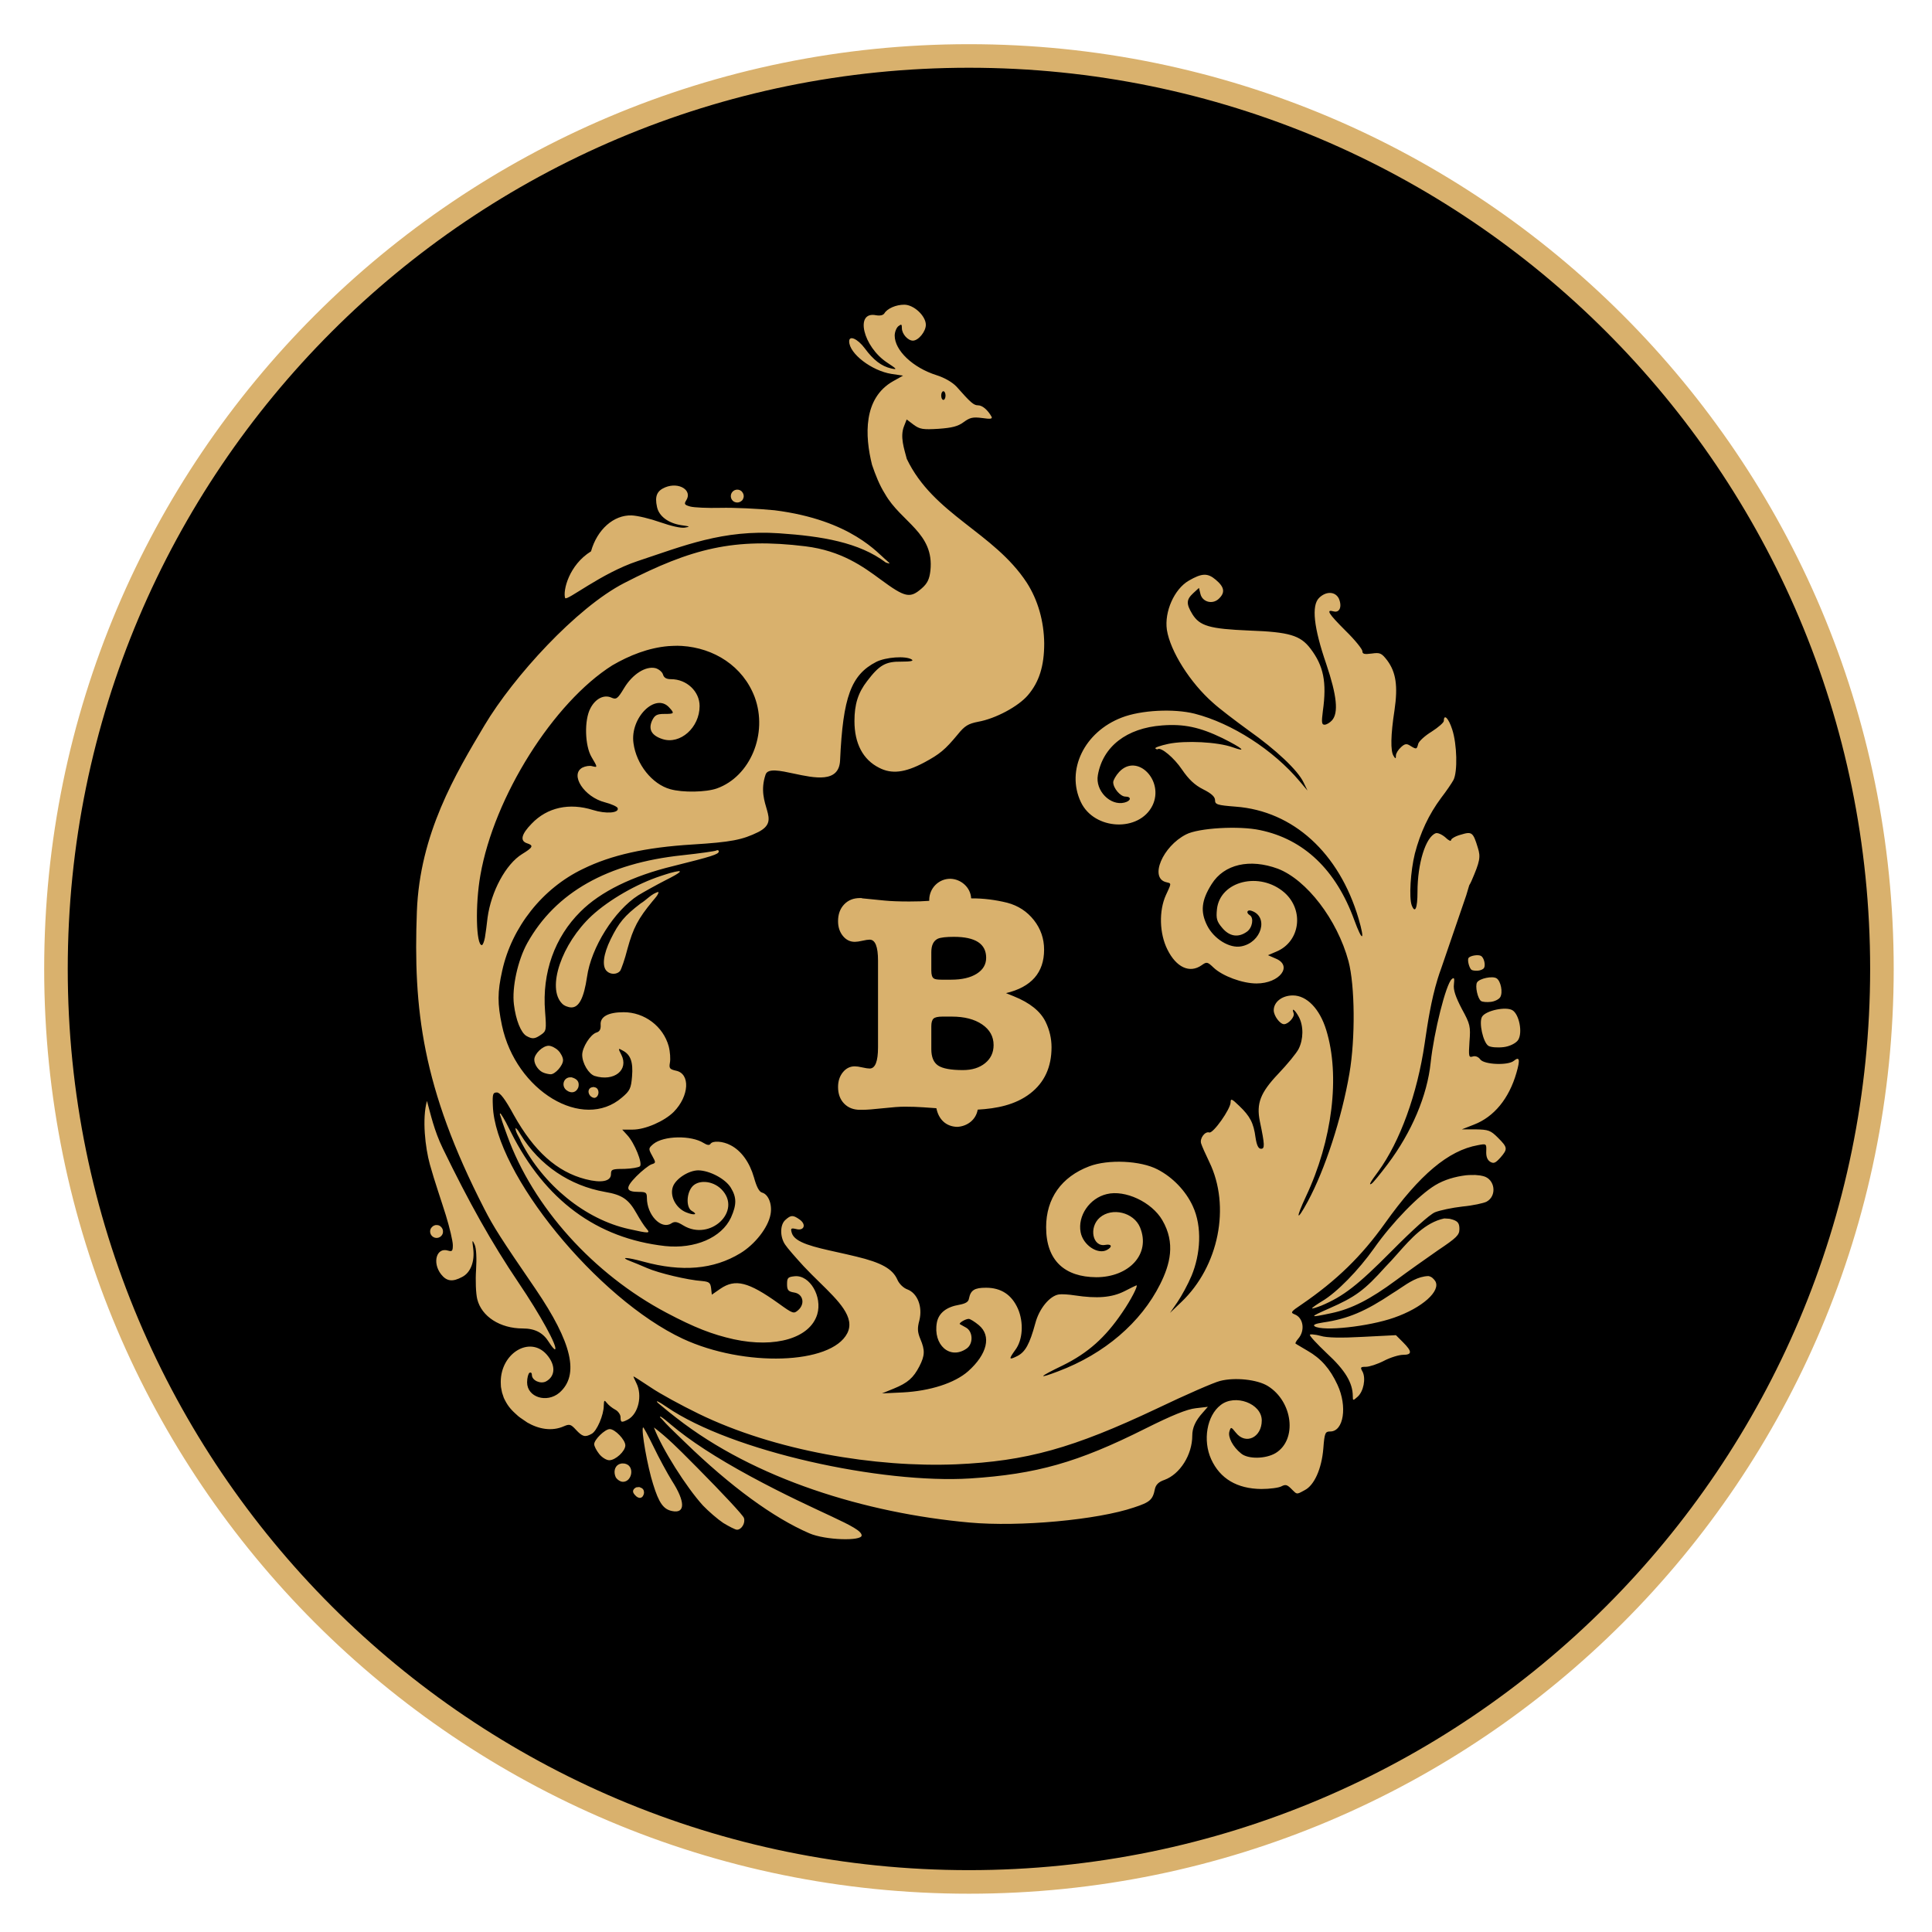
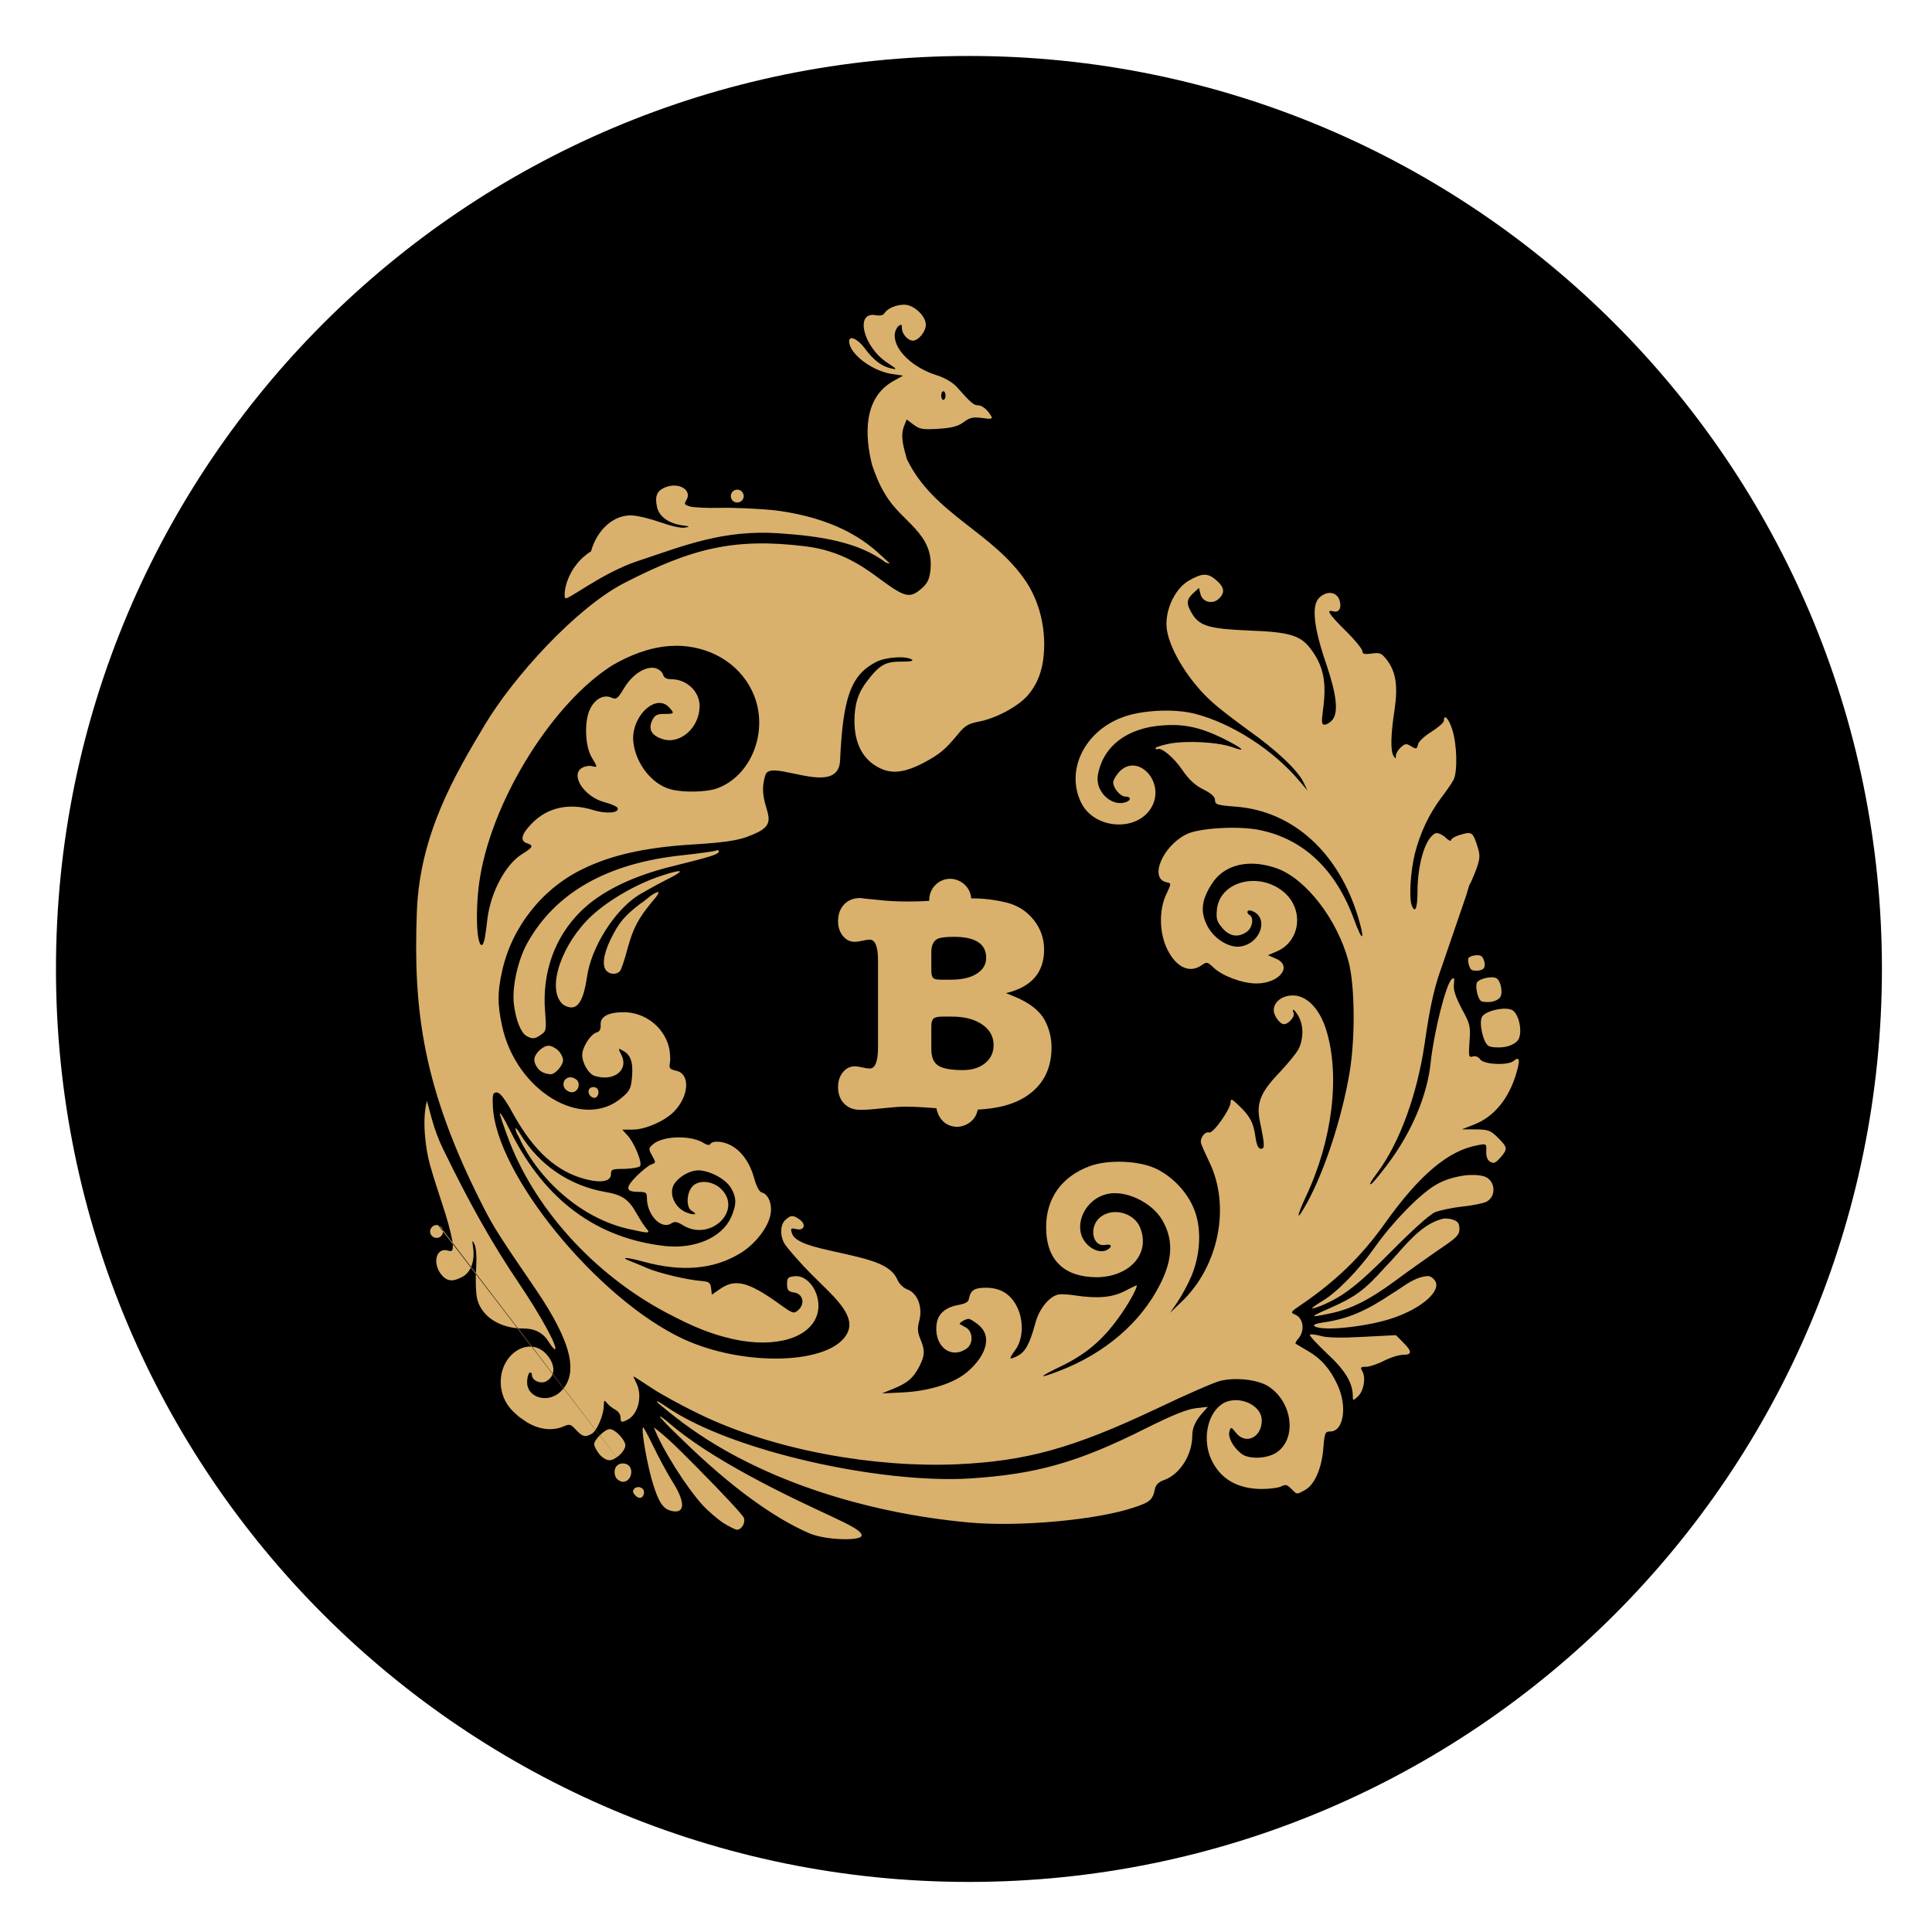
<svg xmlns="http://www.w3.org/2000/svg" version="1.1" x="0" y="0" width="327.964" height="327.964" viewBox="0, 0, 327.964, 327.964">
  <g id="Layer_1">
    <g>
      <path d="M164.482,9.5 C250.077,9.5 319.464,78.888 319.464,164.482 C319.464,250.077 250.077,319.464 164.482,319.464 C78.888,319.464 9.5,250.077 9.5,164.482 C9.5,78.888 78.888,9.5 164.482,9.5 z" fill="#000000" />
-       <path d="M164.482,9.5 C250.077,9.5 319.464,78.888 319.464,164.482 C319.464,250.077 250.077,319.464 164.482,319.464 C78.888,319.464 9.5,250.077 9.5,164.482 C9.5,78.888 78.888,9.5 164.482,9.5 z" fill-opacity="0" stroke="#D9B16D" stroke-width="4" />
    </g>
-     <path d="M175.787,233.709 C175.799,233.705 175.812,233.704 175.836,233.702 L175.837,233.702 C175.842,233.702 175.847,233.702 175.853,233.701 C175.857,233.701 175.86,233.7 175.864,233.7 C175.88,233.699 175.899,233.697 175.923,233.694 L176.107,233.7 L176.242,233.768 C176.364,233.931 176.242,234.053 175.957,234.053 C175.673,234.053 175.551,233.931 175.673,233.768 C175.683,233.763 175.693,233.758 175.701,233.753 C175.71,233.748 175.718,233.744 175.724,233.74 C175.731,233.737 175.736,233.734 175.741,233.731 C175.764,233.719 175.775,233.713 175.787,233.709 z M175.673,233.768 C175.683,233.763 175.693,233.758 175.701,233.753 C175.71,233.748 175.718,233.744 175.724,233.74 C175.731,233.737 175.736,233.734 175.741,233.731 C175.764,233.719 175.775,233.713 175.787,233.709 C175.799,233.705 175.812,233.704 175.836,233.702 L175.837,233.702 L175.853,233.701 C175.857,233.701 175.86,233.7 175.864,233.7 C175.88,233.699 175.899,233.697 175.923,233.694 L176.107,233.7 L176.242,233.768 C176.364,233.931 176.242,234.053 175.957,234.053 C175.673,234.053 175.551,233.931 175.673,233.768 z M121.774,144.313 L121.608,144.374 C121.405,144.496 118.802,144.862 115.792,145.187 C103.103,146.53 94.318,151.491 89.519,160.073 C87.892,163.001 86.875,167.638 87.241,170.525 C87.567,173.169 88.421,175.284 89.356,175.853 C90.373,176.423 90.78,176.382 91.837,175.65 C92.732,175.04 92.772,174.836 92.528,171.705 C92,165.116 94.155,159.097 98.548,154.745 C101.923,151.369 107.373,148.685 114.287,147.018 C120.795,145.391 122.015,145.025 122.015,144.537 C121.971,144.318 122.032,144.408 121.774,144.313 z M115.302,147.874 C114.239,147.992 113.228,148.361 112.213,148.685 C108.105,150.027 103.428,152.711 100.459,155.436 C95.335,160.195 92.772,167.719 95.416,170.362 C95.741,170.728 96.473,171.013 97.002,171.013 C98.304,171.013 99.117,169.386 99.646,165.848 C100.337,160.846 104.282,154.582 108.349,151.979 C109.285,151.41 111.4,150.23 113.067,149.376 C113.621,149.094 114.034,148.892 114.595,148.567 L114.606,148.56 C114.724,148.492 115.348,148.134 115.413,147.965 C115.43,147.921 115.339,147.904 115.302,147.874 z M111.786,151.407 C110.668,151.634 109.719,152.802 108.756,153.362 C105.99,155.477 105.055,156.616 103.672,159.422 C102.411,161.984 102.167,164.018 102.981,164.831 C103.631,165.482 104.73,165.441 105.258,164.831 C105.462,164.547 106.072,162.838 106.519,161.049 C107.495,157.51 108.309,155.965 110.79,152.955 C111.089,152.59 111.798,151.866 111.786,151.407 z M93.138,177.52 C92.122,177.52 90.698,178.903 90.698,179.879 C90.698,180.733 91.471,181.832 92.325,182.116 C92.65,182.238 93.179,182.36 93.464,182.36 C94.196,182.401 95.579,180.896 95.579,179.961 C95.579,179.513 95.213,178.781 94.765,178.334 C94.318,177.887 93.586,177.52 93.138,177.52 z M97.009,182.877 L96.636,182.889 C95.579,183.052 95.294,184.435 96.189,185.085 C97.002,185.695 97.856,185.451 98.182,184.557 C98.414,183.586 97.911,183.117 97.009,182.877 z M100.747,184.521 C100.571,184.574 100.368,184.571 100.219,184.679 C99.779,184.997 99.847,185.566 100.134,185.939 C100.378,186.265 100.785,186.427 101.028,186.346 C101.761,186.102 101.801,184.841 101.069,184.597 L100.747,184.521 z M84.957,188.993 C84.766,189.184 84.852,189.057 85,189.575 C85.311,190.659 85.727,191.71 86.102,192.772 C90.495,204.933 100.744,216.28 113.108,222.828 C117.948,225.39 120.916,226.529 124.536,227.342 C131.654,228.888 137.51,227.139 138.73,223.112 C139.625,220.103 137.469,216.402 134.907,216.646 C133.768,216.768 133.606,216.89 133.606,217.988 C133.606,219.005 133.809,219.249 134.826,219.411 C136.331,219.656 136.697,221.323 135.517,222.38 C134.744,223.072 134.622,223.031 132.141,221.242 C127.017,217.581 124.821,217.052 122.299,218.761 L120.835,219.777 L120.713,218.679 C120.591,217.744 120.388,217.581 119.168,217.459 C116.768,217.297 111.806,216.117 109.854,215.263 C108.837,214.816 107.536,214.287 107.007,214.084 C105.096,213.351 106.397,213.392 109.203,214.165 C115.752,215.955 121.12,215.507 125.675,212.741 C128.156,211.237 130.393,208.39 130.799,206.153 C131.125,204.445 130.433,202.736 129.376,202.452 C128.888,202.33 128.44,201.516 127.993,199.889 C127.261,197.327 125.838,195.334 124.008,194.399 C122.706,193.708 120.957,193.586 120.591,194.196 C120.429,194.44 120.022,194.399 119.453,194.033 C117.338,192.691 112.66,192.772 110.912,194.196 C110.057,194.928 110.057,195.009 110.708,196.188 C111.359,197.368 111.359,197.409 110.586,197.653 C110.139,197.815 109,198.71 108.024,199.686 C106.072,201.679 106.194,202.33 108.471,202.33 C109.651,202.33 109.814,202.452 109.813,203.346 C109.814,206.234 112.213,208.756 113.921,207.698 C114.531,207.292 114.938,207.373 115.995,208.024 C120.551,210.789 126.082,205.543 122.462,201.882 C120.916,200.337 118.354,200.215 117.378,201.598 C116.483,202.858 116.524,205.014 117.419,205.543 C118.598,206.193 117.826,206.356 116.443,205.787 C114.694,205.055 113.636,202.98 114.247,201.394 C114.775,200.052 116.931,198.669 118.558,198.669 C120.469,198.71 123.113,200.093 124.048,201.598 C125.065,203.265 125.065,204.485 124.089,206.681 C122.503,210.098 117.988,212.05 112.904,211.521 C101.313,210.22 92.528,203.753 86.713,192.162 C86.166,191.087 85.656,189.978 84.957,188.993 z M87.496,191.474 C87.533,192.287 88.151,193.006 88.421,193.748 C92.203,201.191 99.361,207.007 106.763,208.634 C110.22,209.406 110.464,209.406 109.732,208.552 C109.366,208.146 108.634,207.007 108.065,205.99 C106.723,203.591 105.624,202.818 102.696,202.33 C96.718,201.272 91.593,197.815 88.38,192.609 C88.131,192.22 87.898,191.71 87.496,191.474 z M113.189,238.852 C113.144,238.822 113.099,238.792 113.053,238.762 C113.018,238.738 112.982,238.714 112.947,238.691 C112.503,238.393 112.058,238.095 111.576,237.864 C111.412,237.932 111.641,238.119 111.973,238.391 L111.975,238.391 C112.065,238.465 112.162,238.544 112.261,238.629 C113.046,239.301 113.86,239.937 114.674,240.572 L114.816,240.682 C128.115,251.094 147,256.869 164.569,258.455 C173.069,259.228 186.288,258.008 192.51,255.893 C195.235,254.998 195.683,254.592 196.049,252.762 C196.211,252.029 196.7,251.541 197.676,251.216 C200.319,250.24 202.393,246.945 202.393,243.692 C202.393,242.39 202.922,241.17 204.183,239.787 L205.037,238.811 L202.963,239.055 C201.499,239.218 198.977,240.235 194.422,242.512 C182.912,248.288 175.916,250.24 164.691,250.972 C149.684,251.907 124.252,246.417 113.189,238.852 z M224.193,226.773 C224.022,226.733 223.9,226.703 223.809,226.681 C223.666,226.647 223.596,226.63 223.525,226.617 C223.459,226.605 223.391,226.596 223.259,226.58 C223.15,226.566 222.995,226.547 222.759,226.516 C222.55,226.527 222.512,226.515 222.477,226.521 C222.454,226.525 222.432,226.537 222.363,226.569 C222.241,226.732 223.542,228.115 225.25,229.742 C228.341,232.589 229.643,234.744 229.643,237.022 C229.643,237.795 229.683,237.795 230.456,237.103 C231.473,236.209 231.88,234.012 231.31,232.873 C230.863,232.101 230.944,232.019 231.88,232.019 C232.449,232.019 233.832,231.572 234.93,231.003 C236.028,230.433 237.492,229.986 238.184,229.986 C239.729,229.986 239.729,229.416 238.184,227.871 L236.963,226.651 L231.351,226.936 C227.691,227.139 225.21,227.098 224.193,226.773 z M242.472,216.616 C240.698,216.67 239.174,217.695 237.705,218.682 C237.265,218.978 236.83,219.271 236.394,219.533 C231.839,222.584 228.829,223.885 224.6,224.495 C223.298,224.699 222.81,224.902 223.176,225.146 C224.559,226.041 232.368,225.187 236.638,223.682 C241.437,222.014 244.65,219.127 243.634,217.459 C243.33,217.035 243.015,216.71 242.472,216.616 z M246.643,207.047 C246.535,207.017 246.45,206.993 246.382,206.973 L246.382,206.973 C246.223,206.927 246.151,206.906 246.078,206.895 C246.017,206.885 245.955,206.882 245.841,206.877 C245.711,206.87 245.513,206.861 245.172,206.834 C241.929,207.511 239.491,210.266 237.225,212.828 C236.531,213.612 235.854,214.377 235.174,215.06 C231.636,219.005 230.131,220.143 225.576,222.136 C222.159,223.641 222.2,223.723 226.023,222.909 C229.48,222.177 232.612,220.55 236.963,217.337 C238.875,215.914 242.088,213.636 244.081,212.253 C247.294,210.098 247.741,209.65 247.741,208.634 C247.741,207.698 247.497,207.332 246.643,207.047 z M251.768,199.646 C251.445,199.576 251.351,199.553 251.256,199.539 C251.201,199.531 251.145,199.526 251.044,199.517 L251.044,199.517 C250.922,199.506 250.733,199.49 250.4,199.455 C250.327,199.457 250.254,199.459 250.18,199.46 C250.156,199.46 250.132,199.46 250.107,199.461 C250.031,199.462 249.955,199.462 249.879,199.462 C249.532,199.464 249.184,199.466 248.84,199.509 C247.014,199.738 245.22,200.239 243.634,201.191 C240.868,202.858 236.313,207.536 233.262,211.887 C230.619,215.629 226.918,219.411 224.437,220.876 C223.502,221.445 222.729,221.974 222.729,222.096 C222.729,222.177 223.42,221.974 224.274,221.648 C228.057,220.062 230.497,218.151 236.191,212.416 C239.729,208.837 242.698,206.153 243.593,205.787 C244.406,205.461 246.48,205.014 248.27,204.811 C250.019,204.648 251.849,204.241 252.337,203.997 C254.167,203.021 253.801,200.133 251.768,199.646 z M113.88,241.821 C113.805,241.757 113.729,241.693 113.654,241.629 C113.158,241.208 112.659,240.784 112.104,240.443 C112.062,240.524 112.041,240.559 112.047,240.587 C112.052,240.61 112.074,240.629 112.118,240.666 C112.173,240.713 112.262,240.788 112.392,240.936 C113.246,241.91 114.183,242.808 115.118,243.706 L115.119,243.706 C115.508,244.079 115.897,244.452 116.28,244.831 C124.089,252.395 131.287,257.642 137.388,260.285 C140.113,261.465 146.267,261.628 146.267,260.651 C146.267,259.147 139.015,256.91 127.383,250.606 C121.608,247.474 117.094,244.546 113.88,241.821 z M118.354,249.142 C117.969,248.758 117.584,248.37 117.198,247.982 C115.234,246.003 113.248,244.002 111.036,242.333 L111.033,242.39 C112.376,245.929 116.483,252.436 119.33,255.568 C120.266,256.544 121.811,257.886 122.787,258.537 C123.804,259.147 124.821,259.675 125.106,259.675 C125.878,259.675 126.57,258.537 126.285,257.683 C126.163,257.235 122.584,253.412 118.354,249.142 z M109.163,242.309 C108.797,242.675 109.936,249.061 110.871,251.948 C111.847,255.12 112.62,256.219 114.084,256.503 C116.361,256.991 116.361,254.917 114.043,251.338 C113.27,250.077 111.847,247.474 110.952,245.603 C110.017,243.692 109.244,242.228 109.163,242.309 z M105.746,251.541 C105.299,251.541 104.77,251.175 104.526,250.769 C104.157,249.975 104.25,248.931 105.141,248.538 C105.232,248.497 105.33,248.477 105.428,248.456 C105.463,248.449 105.498,248.442 105.533,248.433 C105.547,248.43 105.561,248.427 105.574,248.423 C105.739,248.434 105.837,248.437 105.902,248.439 C105.961,248.441 105.993,248.442 106.024,248.447 C106.061,248.453 106.097,248.464 106.176,248.489 L106.215,248.501 C106.24,248.509 106.269,248.518 106.302,248.528 L106.316,248.532 C107.739,249.06 107.251,251.541 105.746,251.541 z M103.509,242.594 C102.696,242.594 100.866,244.383 100.866,245.156 C100.866,245.482 101.232,246.213 101.72,246.824 C102.167,247.393 102.94,247.881 103.428,247.881 C104.486,247.881 106.153,246.336 106.153,245.359 C106.153,244.424 104.404,242.594 103.509,242.594 z M108.524,252.431 C108.327,252.456 108.21,252.463 108.132,252.467 C108.062,252.472 108.024,252.474 107.989,252.486 C107.949,252.499 107.913,252.525 107.834,252.583 L107.833,252.583 C107.798,252.609 107.755,252.641 107.699,252.68 C107.373,253.006 107.373,253.331 107.78,253.778 C108.431,254.551 109.163,254.388 109.325,253.453 C109.329,252.834 109.105,252.633 108.524,252.431 z M74.606,208.063 C74.454,208.005 74.412,207.984 74.366,207.975 C74.31,207.965 74.25,207.974 73.974,207.955 C73.582,208.022 73.337,208.23 73.132,208.552 C72.861,209.094 73.08,209.754 73.622,210.026 C74.164,210.298 74.824,210.079 75.096,209.537 L75.175,209.329 C75.276,208.776 75.073,208.359 74.606,208.063 z M75.175,194.963 C73.677,191.885 73.092,189.086 72.479,186.883 C71.622,189.943 72.194,194.844 72.969,197.656 C73.745,200.468 75.04,204.201 75.69,206.315 C76.341,208.43 76.87,210.708 76.87,211.359 C76.87,212.375 76.748,212.497 76.056,212.294 C74.104,211.684 73.332,214.327 74.877,216.32 C75.812,217.5 76.789,217.663 78.456,216.768 C79.88,216.036 80.612,214.165 80.327,211.928 C80.124,210.464 80.164,210.383 80.571,211.277 C80.856,211.887 80.937,213.555 80.815,215.548 C80.693,217.337 80.774,219.574 81.018,220.55 C81.75,223.478 84.882,225.512 88.746,225.512 C90.82,225.512 92.203,226.244 93.179,227.83 C93.667,228.603 94.115,229.132 94.236,229.05 C94.684,228.603 91.715,223.194 88.055,217.785 C83.418,210.911 79.653,204.165 75.175,194.963 z M160.14,66.414 C160.343,66.414 160.507,66.743 160.507,67.149 C160.507,67.555 160.343,67.884 160.14,67.884 C159.937,67.884 159.773,67.555 159.773,67.149 C159.773,66.743 159.937,66.414 160.14,66.414 z M114.985,109.621 L115.751,109.649 C121.171,109.99 126.113,113.048 128.115,118.345 C130.393,124.526 127.383,131.807 121.689,133.84 C119.859,134.491 115.873,134.572 113.758,133.962 C110.708,133.108 108.024,129.773 107.536,126.153 C106.926,121.842 111.278,117.531 113.596,120.093 C114.531,121.11 114.491,121.192 112.782,121.192 C111.522,121.192 111.156,121.395 110.708,122.29 C110.017,123.795 110.586,124.852 112.457,125.462 C115.467,126.438 118.761,123.51 118.761,119.849 C118.761,117.369 116.565,115.294 113.921,115.294 C113.108,115.294 112.701,115.05 112.538,114.481 C112.416,114.074 111.847,113.586 111.278,113.423 C109.61,113.017 107.373,114.44 105.95,116.799 C104.852,118.629 104.607,118.792 103.794,118.426 C102.533,117.857 101.069,118.589 100.215,120.256 C99.158,122.249 99.28,126.601 100.419,128.512 C101.476,130.302 101.476,130.302 100.5,130.058 C100.093,129.936 99.361,130.058 98.873,130.302 C96.677,131.481 99.158,135.304 102.696,136.199 C103.794,136.484 104.77,136.931 104.852,137.175 C105.136,138.029 102.859,138.192 100.662,137.501 C96.636,136.24 92.894,137.053 90.251,139.819 C88.502,141.608 88.217,142.747 89.478,143.154 C90.617,143.52 90.495,143.845 88.624,144.984 C85.858,146.692 83.377,151.329 82.767,155.762 C82.645,156.901 82.442,158.405 82.32,159.137 C82.198,159.829 81.954,160.439 81.791,160.439 C80.815,160.439 80.652,153.606 81.547,148.563 C83.865,135.264 93.952,119.239 103.957,112.935 C106.86,111.248 110.076,109.971 113.447,109.682 C113.958,109.638 114.472,109.641 114.985,109.621 z M175.923,233.694 L176.107,233.7 L176.242,233.768 C176.364,233.931 176.242,234.053 175.957,234.053 C175.673,234.053 175.551,233.931 175.673,233.768 C175.683,233.763 175.693,233.758 175.701,233.753 C175.71,233.748 175.718,233.744 175.724,233.74 L175.741,233.731 C175.764,233.719 175.775,233.713 175.787,233.709 C175.799,233.705 175.812,233.704 175.836,233.702 L175.837,233.702 L175.853,233.701 L175.864,233.7 C175.88,233.699 175.899,233.697 175.923,233.694 z M153.505,51.723 L153.505,51.723 C152.082,51.723 150.618,52.374 150.13,53.187 C149.926,53.513 149.397,53.635 148.706,53.513 C145.046,52.781 146.51,58.881 150.618,61.566 C152.285,62.664 152.367,62.786 151.268,62.542 C149.642,62.176 148.259,61.118 146.794,59.125 C145.615,57.539 144.151,56.848 144.151,57.946 C144.151,60.02 147.974,62.949 151.35,63.477 L153.302,63.762 L151.634,64.697 C146.502,67.569 146.798,73.989 148.03,78.904 C148.615,80.616 149.271,82.314 150.24,83.852 C152.982,88.662 158.629,90.465 157.94,96.861 C157.777,98.285 157.452,99.017 156.476,99.871 C154.483,101.62 153.67,101.457 149.48,98.366 C146.552,96.21 142.847,93.49 136.71,92.736 C124.687,91.26 117.47,93.044 105.95,98.98 C97.838,103.159 87.159,114.887 82.238,123.144 C77.317,131.4 71.257,141.525 70.765,154.745 C70.153,171.212 71.589,184.521 82.238,205.258 C83.784,208.268 84.964,210.139 90.902,218.801 C97.124,227.952 98.385,233.402 94.969,236.412 C92.813,238.242 89.478,237.185 89.478,234.663 C89.478,233.89 89.681,233.158 89.885,233.036 C90.129,232.914 90.292,233.077 90.291,233.402 C90.292,234.338 91.756,234.988 92.691,234.5 C94.318,233.606 94.359,231.694 92.772,229.904 C89.926,226.732 85.004,229.701 85.004,234.582 C85.012,234.794 85.017,234.947 85.02,235.063 C85.026,235.249 85.028,235.339 85.039,235.428 C85.049,235.512 85.066,235.595 85.099,235.756 C85.127,235.893 85.167,236.088 85.224,236.388 L85.522,237.289 C86.058,238.437 86.571,239.135 87.526,239.991 C87.693,240.141 87.79,240.231 87.855,240.291 L87.856,240.292 L87.857,240.292 C87.915,240.347 87.947,240.376 87.981,240.404 C88.02,240.438 88.062,240.469 88.153,240.537 C88.194,240.568 88.245,240.606 88.311,240.656 L89.514,241.48 C91.419,242.581 93.665,243.034 95.741,242.106 C96.677,241.699 96.921,241.78 97.775,242.716 C98.873,243.895 99.32,244.017 100.419,243.407 C101.313,242.96 102.493,240.194 102.493,238.608 C102.533,237.673 102.574,237.591 103.021,238.161 C103.306,238.527 103.916,239.015 104.445,239.299 C104.933,239.544 105.34,240.153 105.34,240.56 C105.34,241.496 105.502,241.536 106.6,240.967 C108.39,239.991 109.081,236.859 108.024,234.785 C107.699,234.134 107.495,233.646 107.536,233.646 C107.617,233.646 108.919,234.5 110.464,235.517 C112.01,236.574 115.67,238.567 118.598,239.991 C131.532,246.295 148.626,249.142 162.332,248.572 C174.249,248.044 182.139,245.848 196.415,239.096 C201.255,236.778 206.094,234.663 207.111,234.419 C209.633,233.768 213.415,234.175 215.205,235.273 C219.475,237.917 220.248,244.383 216.547,246.661 C214.839,247.678 211.87,247.718 210.69,246.742 C209.267,245.603 208.413,243.936 208.697,243 C208.941,242.187 208.982,242.187 209.795,243.204 C211.463,245.319 214.188,244.017 214.188,241.129 C214.188,238.242 209.633,236.574 207.193,238.527 C204.874,240.316 204.142,244.505 205.606,247.718 C207.111,251.013 209.999,252.721 214.107,252.762 C215.53,252.762 217.076,252.558 217.523,252.314 C218.214,251.948 218.499,252.029 219.19,252.721 C219.261,252.791 219.325,252.857 219.385,252.917 C219.744,253.28 219.934,253.472 220.15,253.51 C220.392,253.552 220.668,253.402 221.253,253.082 C221.32,253.045 221.392,253.006 221.468,252.965 C223.095,252.151 224.356,249.345 224.64,245.888 C224.844,243.204 224.966,243 225.82,243 C228.097,243 228.748,238.73 227.04,235.07 C225.779,232.345 224.234,230.596 221.956,229.294 C221.571,229.064 221.199,228.845 220.879,228.657 L220.874,228.654 L220.873,228.653 C220.351,228.347 219.973,228.125 219.922,228.074 C219.841,228.034 220.045,227.627 220.37,227.261 C221.59,225.878 221.265,223.682 219.76,223.112 C219.028,222.828 219.109,222.665 220.939,221.445 C226.877,217.378 231.107,213.27 235.133,207.617 C240.99,199.401 245.871,195.294 250.873,194.399 C252.337,194.114 252.337,194.155 252.296,195.416 C252.256,196.31 252.459,196.88 252.947,197.205 C253.557,197.571 253.842,197.449 254.696,196.514 C255.957,195.05 255.957,194.806 254.289,193.138 C253.029,191.877 252.663,191.755 250.507,191.714 L248.148,191.714 L250.222,190.901 C253.598,189.6 256.16,186.509 257.421,182.116 C258.072,179.879 257.95,179.269 256.973,180.083 C255.997,180.896 251.93,180.733 251.28,179.839 C250.954,179.391 250.426,179.188 249.978,179.351 C249.328,179.554 249.287,179.31 249.45,176.829 C249.653,174.226 249.572,173.86 248.148,171.257 C247.091,169.224 246.684,168.044 246.806,167.109 C246.928,166.051 246.847,165.848 246.44,166.214 C245.464,167.027 243.43,175.121 242.861,180.367 C242.292,185.939 239.648,192.203 235.54,197.652 C234.279,199.32 233.059,200.825 232.815,200.947 C232.287,201.272 232.612,200.662 233.954,198.873 C237.655,193.789 240.583,185.736 241.844,177.114 C241.855,177.039 241.866,176.963 241.878,176.886 L241.9,176.736 L241.928,176.549 C242.335,173.8 242.917,169.87 244.033,166.214 C244.226,165.583 244.435,164.959 244.661,164.352 L248.897,151.991 C248.571,151.879 249.075,150.19 249.41,150.274 C249.504,150.129 249.709,149.74 249.775,149.58 C251.239,146.204 251.361,145.472 250.873,143.926 C250.06,141.242 249.856,141.12 247.985,141.689 C247.05,141.934 246.318,142.381 246.318,142.625 C246.318,142.869 245.871,142.666 245.342,142.137 C244.772,141.649 244.04,141.323 243.715,141.445 C242.007,142.096 240.624,146.57 240.624,151.41 C240.624,154.176 240.217,155.152 239.648,153.687 C239.16,152.386 239.445,147.872 240.176,144.902 C241.112,141.323 242.535,138.273 244.65,135.426 C245.504,134.328 246.44,132.945 246.725,132.417 C247.457,131.034 247.335,126.316 246.521,123.835 C245.911,121.924 245.098,121.11 245.098,122.371 C245.098,122.656 244.162,123.469 243.023,124.201 C241.885,124.892 240.868,125.828 240.746,126.275 C240.502,127.211 240.461,127.251 239.404,126.601 C238.794,126.194 238.468,126.235 237.818,126.845 C237.33,127.292 236.963,127.902 236.963,128.268 C236.963,128.838 236.882,128.838 236.557,128.309 C236.028,127.496 236.069,124.771 236.719,120.581 C237.33,116.433 236.963,114.115 235.499,112.122 C234.523,110.861 234.279,110.739 232.856,110.942 C231.595,111.105 231.27,111.024 231.27,110.536 C231.27,110.21 230.009,108.624 228.423,107.079 C225.454,104.11 225.047,103.418 226.389,103.784 C227.406,104.069 227.853,102.971 227.284,101.629 C226.674,100.368 225.088,100.327 223.908,101.507 C222.607,102.808 223.014,106.55 225.128,112.691 C226.958,118.1 227.243,121.029 226.104,122.29 C225.738,122.696 225.169,123.022 224.844,123.022 C224.356,123.022 224.315,122.615 224.559,120.703 C225.25,115.782 224.681,113.017 222.444,110.088 C220.736,107.852 218.865,107.282 212.073,107.038 C205.281,106.753 203.654,106.265 202.393,104.232 C201.336,102.483 201.377,101.791 202.556,100.693 L203.532,99.799 L203.776,100.815 C204.102,102.198 205.81,102.646 206.867,101.67 C208.006,100.612 207.884,99.677 206.379,98.416 C204.996,97.236 204.02,97.277 201.783,98.578 C199.343,100.002 197.635,103.825 198.082,106.916 C198.652,110.536 202.027,115.904 205.932,119.321 C206.949,120.256 209.673,122.33 211.91,123.957 C216.628,127.292 220.289,130.749 221.265,132.783 L221.956,134.206 L220.614,132.62 C216.181,127.333 209.145,122.778 202.8,121.151 C199.221,120.256 193.69,120.541 190.436,121.801 C184.051,124.242 180.919,130.749 183.481,136.158 C185.759,140.958 193.405,141.283 195.642,136.728 C197.676,132.498 193.039,127.78 189.988,131.034 C189.419,131.644 188.972,132.457 188.972,132.783 C188.972,133.8 190.192,135.223 191.046,135.223 C192.103,135.223 192.022,135.955 190.883,136.24 C188.484,136.85 185.881,134.206 186.369,131.563 C187.223,126.723 191.25,123.591 197.269,123.144 C200.929,122.859 203.654,123.428 207.518,125.299 C210.934,127.008 211.829,127.78 209.226,126.845 C206.705,125.95 201.255,125.665 198.326,126.275 C196.984,126.56 195.968,126.926 196.13,127.048 C196.252,127.17 196.456,127.251 196.537,127.17 C197.106,126.804 199.302,128.634 200.644,130.627 C201.783,132.295 202.8,133.271 204.264,134.003 C205.647,134.694 206.257,135.264 206.257,135.833 C206.257,136.565 206.623,136.687 209.755,136.931 C219.516,137.663 227.325,144.781 230.619,155.924 C231.758,159.829 231.27,159.951 229.887,156.168 C226.796,147.668 221.346,142.462 213.903,140.917 C210.324,140.144 203.41,140.551 201.336,141.649 C197.35,143.682 195.113,149.01 197.919,149.742 C197.983,149.758 198.042,149.772 198.097,149.785 C198.372,149.851 198.545,149.892 198.615,150 C198.734,150.182 198.561,150.555 198.097,151.555 L198.097,151.556 C198.042,151.674 197.983,151.802 197.919,151.939 C196.7,154.623 196.822,158.486 198.164,161.171 C199.668,164.221 201.946,165.279 203.979,163.855 C204.834,163.245 204.956,163.245 206.013,164.262 C207.518,165.685 210.894,166.946 213.293,166.946 C217.238,166.946 219.516,163.936 216.547,162.716 L215.245,162.147 L216.669,161.537 C220.695,159.869 221.427,154.542 218.052,151.532 C213.863,147.872 207.111,149.539 206.582,154.338 C206.42,155.924 206.542,156.412 207.477,157.51 C208.697,158.975 210.202,159.219 211.666,158.161 C212.602,157.51 212.886,155.802 212.154,155.355 C211.463,154.948 211.707,154.338 212.48,154.623 C215.408,155.64 214.147,159.991 210.731,160.642 C208.738,161.049 206.054,159.381 204.915,157.104 C203.736,154.745 203.939,152.833 205.688,150.068 C207.803,146.692 212.154,145.716 216.913,147.465 C221.794,149.336 226.999,156.087 228.911,163.164 C230.009,167.312 230.09,176.26 229.073,182.198 C227.772,189.803 224.925,198.547 221.997,203.956 C220.085,207.495 219.882,206.966 221.671,203.143 C226.186,193.586 227.528,182.604 225.128,174.836 C224.03,171.257 221.834,168.98 219.475,168.98 C217.645,168.98 216.222,170.078 216.221,171.501 C216.222,172.437 217.279,173.86 217.97,173.86 C218.702,173.86 219.841,172.599 219.597,171.989 C219.19,170.932 219.841,171.42 220.492,172.64 C221.305,174.186 221.265,176.422 220.451,178.049 C220.085,178.781 218.54,180.652 216.994,182.279 C213.944,185.492 213.253,187.322 213.862,190.332 C214.717,194.399 214.717,195.009 214.066,195.009 C213.619,195.009 213.334,194.44 213.13,193.097 C212.805,190.617 212.195,189.478 210.365,187.729 C209.104,186.509 208.901,186.428 208.901,187.119 C208.901,188.258 205.932,192.447 205.281,192.243 C204.549,191.999 203.614,193.26 203.898,194.114 C204.02,194.521 204.63,195.904 205.281,197.246 C208.941,204.77 206.908,214.978 200.523,221.038 L198.611,222.868 L199.872,221.038 C200.563,220.022 201.661,218.029 202.271,216.564 C203.774,212.932 204.124,208.283 202.475,204.737 C201.295,202.175 199.099,199.856 196.496,198.514 C193.609,197.009 188.118,196.765 184.905,197.985 C180.187,199.775 177.584,203.435 177.584,208.316 C177.584,214.05 180.797,216.773 186.084,216.813 C191.615,216.813 195.398,212.911 193.527,208.356 C192.47,205.794 188.769,204.899 186.694,206.689 C184.783,208.356 185.474,211.732 187.63,211.325 C188.728,211.122 188.89,211.651 187.914,212.179 C186.369,213.034 183.847,211.366 183.441,209.17 C182.912,206.404 184.946,203.395 187.874,202.703 C190.965,201.93 195.52,204.045 197.31,207.136 C199.587,211.041 198.615,214.644 196.944,217.988 C193.69,224.495 187.508,229.823 179.617,232.792 C175.998,234.175 176.282,233.768 180.431,231.775 C184.701,229.66 187.63,227.057 190.517,222.787 C191.982,220.672 193.243,218.191 192.917,218.191 C192.876,218.191 191.941,218.639 190.843,219.208 C188.728,220.265 186.247,220.469 182.464,219.899 C181.448,219.737 180.228,219.656 179.74,219.737 C178.194,219.981 176.405,222.136 175.754,224.617 C174.778,228.196 174.046,229.498 172.703,230.189 C171.239,230.921 171.199,230.759 172.337,229.172 C173.639,227.464 173.802,224.455 172.785,222.136 C171.727,219.777 169.938,218.598 167.376,218.598 C165.423,218.598 164.773,219.005 164.488,220.428 C164.407,220.998 163.919,221.282 162.861,221.486 C160.665,221.852 159.364,222.868 159.038,224.495 C158.347,228.318 161.275,230.881 164.081,228.928 C165.261,228.115 165.18,226 163.959,225.349 C163.512,225.105 163.064,224.861 162.943,224.78 C162.698,224.617 163.878,223.885 164.447,223.885 C164.691,223.885 165.464,224.373 166.156,224.943 C168.352,226.773 167.579,229.905 164.325,232.792 C162.048,234.785 157.899,236.127 153.222,236.371 L149.724,236.534 L151.717,235.72 C154.117,234.744 155.052,233.89 156.069,231.938 C157.005,230.108 157.045,229.213 156.232,227.302 C155.744,226.122 155.703,225.471 156.069,224.129 C156.639,221.811 155.744,219.534 154.035,218.883 C153.344,218.639 152.612,217.906 152.327,217.215 C151.514,215.385 149.602,214.328 145.373,213.311 C144.283,213.043 143.205,212.804 142.174,212.575 C138.203,211.696 134.936,210.972 134.419,209.325 C134.175,208.512 134.256,208.43 135.151,208.634 C136.493,209 136.941,207.861 135.72,207.007 C134.622,206.234 134.256,206.234 133.321,207.088 C132.385,207.902 132.385,209.976 133.28,211.277 C133.646,211.847 135.07,213.473 136.452,214.978 C137.321,215.907 138.23,216.797 139.107,217.656 C142.378,220.861 145.207,223.631 143.827,226.325 C141.102,231.653 126.326,232.101 115.914,227.261 C101.395,220.469 84.028,199.198 83.662,187.688 C83.581,185.736 83.662,185.451 84.353,185.451 C84.882,185.451 85.736,186.549 87.241,189.315 C90.657,195.416 94.521,198.913 99.402,200.174 C102.086,200.866 103.713,200.54 103.713,199.32 C103.713,198.507 103.916,198.425 105.99,198.425 C107.211,198.385 108.431,198.181 108.634,197.978 C109.122,197.49 107.699,193.992 106.478,192.691 L105.624,191.755 L107.414,191.755 C109.529,191.755 112.782,190.332 114.368,188.746 C117.012,186.061 117.216,182.238 114.735,181.75 C113.677,181.506 113.555,181.344 113.718,180.408 C113.84,179.798 113.758,178.537 113.514,177.602 C112.579,174.226 109.407,171.827 105.868,171.827 C103.225,171.827 101.842,172.599 101.964,173.982 C102.005,174.714 101.801,175.121 101.232,175.283 C100.215,175.609 98.832,177.805 98.832,179.066 C98.832,180.49 99.931,182.32 100.947,182.645 C104.242,183.662 106.804,181.628 105.462,179.025 C104.892,177.927 104.933,177.887 105.706,178.334 C107.048,179.025 107.495,180.286 107.292,182.726 C107.129,184.76 106.926,185.167 105.584,186.305 C98.954,192.04 87.567,185.207 85.207,174.063 C84.435,170.403 84.435,168.41 85.248,164.791 C86.875,157.389 92.081,150.8 98.954,147.506 C103.753,145.147 109.569,143.845 117.541,143.357 C124.089,142.95 126,142.584 128.725,141.242 C132.833,139.127 128.172,136.772 129.961,131.484 C130.337,130.373 132.408,130.816 134.768,131.322 C138.281,132.074 142.437,132.965 142.607,129.072 C143.095,118.295 144.478,114.553 148.748,112.357 C150.375,111.543 153.751,111.299 154.768,111.95 C155.174,112.194 154.564,112.316 153.019,112.316 C150.335,112.275 149.277,112.886 147.203,115.61 C145.658,117.603 145.047,119.556 145.047,122.402 C145.047,126.185 146.471,128.95 149.236,130.333 C151.351,131.431 153.588,131.187 156.882,129.438 C159.526,128.015 160.421,127.283 162.576,124.68 C163.756,123.216 164.366,122.85 166.033,122.524 C169.002,121.996 172.866,119.921 174.493,118.01 C176.405,115.773 177.259,113.048 177.258,109.225 C177.218,105.483 176.201,101.864 174.29,98.895 C168.681,90.337 158.455,87.363 153.929,77.896 C153.477,76.146 152.749,74.133 153.464,72.343 L153.912,71.205 L155.091,72.099 C156.149,72.872 156.677,72.953 159.321,72.791 C161.599,72.628 162.615,72.384 163.591,71.652 C164.649,70.879 165.137,70.757 166.723,70.96 C168.147,71.164 168.513,71.123 168.309,70.717 C167.659,69.578 166.764,68.805 166.032,68.805 C165.3,68.805 164.812,68.398 162.371,65.633 C161.68,64.901 160.379,64.128 158.955,63.68 C154.969,62.42 151.878,59.491 151.878,56.97 C151.878,56.36 152.163,55.668 152.488,55.383 C153.017,54.977 153.098,55.018 153.098,55.709 C153.098,56.685 154.115,57.824 154.969,57.824 C155.905,57.824 157.166,56.278 157.165,55.14 C157.166,53.635 155.132,51.723 153.505,51.723 z M249.41,150.274 C249.209,150.945 248.897,151.991 248.897,151.991 C248.571,151.879 249.075,150.19 249.41,150.274 z M251.592,172.58 C251,173.532 251.763,176.976 252.668,177.538 C253.049,177.775 254.172,177.879 255.241,177.752 C256.233,177.642 257.366,177.093 257.721,176.521 C258.49,175.284 257.895,172.208 256.752,171.498 C255.657,170.817 252.243,171.533 251.592,172.58 z M250.74,166.762 C250.361,167.371 250.85,169.575 251.428,169.935 C251.672,170.086 252.391,170.153 253.075,170.071 C253.71,170.001 254.435,169.65 254.662,169.284 C255.155,168.492 254.773,166.524 254.042,166.069 C253.342,165.634 251.156,166.091 250.74,166.762 z M249.284,162.631 C249.052,163.005 249.428,164.403 249.816,164.644 C249.979,164.746 250.451,164.806 250.897,164.772 C251.31,164.745 251.776,164.542 251.915,164.318 C252.217,163.833 251.916,162.585 251.427,162.281 C250.957,161.989 249.539,162.221 249.284,162.631 z M132.244,90.527 C139.569,91.022 145.841,92.069 150.374,95.493 C150.874,95.632 151.4,95.909 150.496,95.125 C149.106,94.059 144.613,88.275 131.475,86.62 C128.68,86.343 124.551,86.155 122.339,86.21 C120.126,86.265 117.791,86.159 117.164,85.983 C116.185,85.708 116.101,85.558 116.483,84.947 C117.598,83.232 115.262,81.774 112.926,82.724 C111.537,83.305 111.117,84.201 111.528,86.049 C111.848,87.617 113.451,88.827 115.682,89.157 C117.146,89.358 117.214,89.418 116.242,89.568 C115.578,89.678 113.951,89.305 112.065,88.649 C110.375,88.049 108.199,87.522 107.194,87.493 C104.177,87.407 101.372,89.873 100.328,93.593 C96.577,95.905 95.527,100.281 95.932,101.521 C96.241,102.073 102.034,97.312 108.231,95.249 C116.101,92.642 122.709,89.884 132.244,90.527 z M125.969,84.955 C126.066,84.825 126.098,84.789 126.118,84.748 C126.144,84.696 126.152,84.636 126.244,84.375 C126.286,83.98 126.152,83.688 125.897,83.404 C125.448,82.996 124.754,83.029 124.345,83.477 C123.937,83.926 123.97,84.62 124.418,85.028 L124.597,85.161 C125.102,85.408 125.558,85.325 125.969,84.955 z M161.934,159.031 C165.58,159.031 167.404,160.217 167.404,162.589 C167.404,163.721 166.869,164.624 165.8,165.297 C164.73,165.969 163.284,166.305 161.46,166.305 L159.83,166.305 C159.129,166.305 158.69,166.235 158.515,166.093 C158.235,165.916 158.094,165.474 158.094,164.766 L158.094,161.633 C158.094,160.465 158.463,159.704 159.199,159.35 C159.69,159.137 160.602,159.031 161.934,159.031 z M161.566,172.571 C163.705,172.571 165.423,173.014 166.72,173.899 C168.017,174.784 168.666,175.952 168.666,177.403 C168.666,178.677 168.184,179.704 167.22,180.483 C166.255,181.262 165.002,181.651 163.459,181.651 C161.425,181.651 160.023,181.394 159.252,180.881 C158.48,180.368 158.094,179.438 158.094,178.093 L158.094,174.217 C158.094,173.58 158.217,173.146 158.463,172.916 C158.708,172.686 159.216,172.571 159.988,172.571 L161.566,172.571 z M161.305,149.175 C159.337,149.175 157.741,150.786 157.741,152.774 L157.748,152.913 L157.621,152.925 C156.815,152.995 155.727,153.031 154.36,153.031 C152.607,153.031 151.204,152.978 150.152,152.872 L146.418,152.5 C146.383,152.5 146.313,152.482 146.208,152.447 L145.997,152.447 C144.875,152.447 143.972,152.81 143.289,153.536 C142.605,154.261 142.263,155.208 142.263,156.376 C142.263,157.367 142.535,158.199 143.079,158.872 C143.622,159.544 144.297,159.88 145.103,159.88 C145.419,159.88 145.848,159.819 146.392,159.695 C146.935,159.571 147.347,159.509 147.628,159.509 C148.575,159.509 149.048,160.695 149.048,163.066 L149.048,177.775 C149.048,180.182 148.575,181.386 147.628,181.386 C147.347,181.386 146.935,181.324 146.392,181.2 C145.848,181.076 145.419,181.014 145.103,181.014 C144.297,181.014 143.622,181.35 143.079,182.023 C142.535,182.695 142.263,183.527 142.263,184.518 C142.263,185.686 142.605,186.624 143.289,187.333 C143.972,188.041 144.875,188.394 145.997,188.394 L146.418,188.394 C147.119,188.394 148.277,188.306 149.889,188.129 C151.502,187.952 152.73,187.863 153.571,187.863 C154.728,187.863 155.798,187.899 156.779,187.97 L158.953,188.124 C159.328,189.98 160.539,191.232 162.486,191.29 C164.178,191.204 165.67,190.109 165.97,188.364 C169.122,188.184 172.331,187.592 174.899,185.607 C177.301,183.748 178.501,181.138 178.501,177.775 C178.501,176.288 178.168,174.855 177.502,173.474 C176.626,171.668 174.82,170.217 172.085,169.12 L170.77,168.589 C175.083,167.562 177.239,165.102 177.239,161.208 C177.239,159.332 176.661,157.659 175.504,156.19 C174.346,154.721 172.839,153.739 170.98,153.243 C168.975,152.75 166.923,152.483 164.856,152.502 C164.763,150.622 163.114,149.208 161.305,149.175 z" fill="#D9B16D" />
+     <path d="M175.787,233.709 C175.799,233.705 175.812,233.704 175.836,233.702 L175.837,233.702 C175.842,233.702 175.847,233.702 175.853,233.701 C175.857,233.701 175.86,233.7 175.864,233.7 C175.88,233.699 175.899,233.697 175.923,233.694 L176.107,233.7 L176.242,233.768 C176.364,233.931 176.242,234.053 175.957,234.053 C175.673,234.053 175.551,233.931 175.673,233.768 C175.683,233.763 175.693,233.758 175.701,233.753 C175.71,233.748 175.718,233.744 175.724,233.74 C175.731,233.737 175.736,233.734 175.741,233.731 C175.764,233.719 175.775,233.713 175.787,233.709 z M175.673,233.768 C175.683,233.763 175.693,233.758 175.701,233.753 C175.71,233.748 175.718,233.744 175.724,233.74 C175.731,233.737 175.736,233.734 175.741,233.731 C175.764,233.719 175.775,233.713 175.787,233.709 C175.799,233.705 175.812,233.704 175.836,233.702 L175.837,233.702 L175.853,233.701 C175.857,233.701 175.86,233.7 175.864,233.7 C175.88,233.699 175.899,233.697 175.923,233.694 L176.107,233.7 L176.242,233.768 C176.364,233.931 176.242,234.053 175.957,234.053 C175.673,234.053 175.551,233.931 175.673,233.768 z M121.774,144.313 L121.608,144.374 C121.405,144.496 118.802,144.862 115.792,145.187 C103.103,146.53 94.318,151.491 89.519,160.073 C87.892,163.001 86.875,167.638 87.241,170.525 C87.567,173.169 88.421,175.284 89.356,175.853 C90.373,176.423 90.78,176.382 91.837,175.65 C92.732,175.04 92.772,174.836 92.528,171.705 C92,165.116 94.155,159.097 98.548,154.745 C101.923,151.369 107.373,148.685 114.287,147.018 C120.795,145.391 122.015,145.025 122.015,144.537 C121.971,144.318 122.032,144.408 121.774,144.313 z M115.302,147.874 C114.239,147.992 113.228,148.361 112.213,148.685 C108.105,150.027 103.428,152.711 100.459,155.436 C95.335,160.195 92.772,167.719 95.416,170.362 C95.741,170.728 96.473,171.013 97.002,171.013 C98.304,171.013 99.117,169.386 99.646,165.848 C100.337,160.846 104.282,154.582 108.349,151.979 C109.285,151.41 111.4,150.23 113.067,149.376 C113.621,149.094 114.034,148.892 114.595,148.567 L114.606,148.56 C114.724,148.492 115.348,148.134 115.413,147.965 C115.43,147.921 115.339,147.904 115.302,147.874 z M111.786,151.407 C110.668,151.634 109.719,152.802 108.756,153.362 C105.99,155.477 105.055,156.616 103.672,159.422 C102.411,161.984 102.167,164.018 102.981,164.831 C103.631,165.482 104.73,165.441 105.258,164.831 C105.462,164.547 106.072,162.838 106.519,161.049 C107.495,157.51 108.309,155.965 110.79,152.955 C111.089,152.59 111.798,151.866 111.786,151.407 z M93.138,177.52 C92.122,177.52 90.698,178.903 90.698,179.879 C90.698,180.733 91.471,181.832 92.325,182.116 C92.65,182.238 93.179,182.36 93.464,182.36 C94.196,182.401 95.579,180.896 95.579,179.961 C95.579,179.513 95.213,178.781 94.765,178.334 C94.318,177.887 93.586,177.52 93.138,177.52 z M97.009,182.877 L96.636,182.889 C95.579,183.052 95.294,184.435 96.189,185.085 C97.002,185.695 97.856,185.451 98.182,184.557 C98.414,183.586 97.911,183.117 97.009,182.877 z M100.747,184.521 C100.571,184.574 100.368,184.571 100.219,184.679 C99.779,184.997 99.847,185.566 100.134,185.939 C100.378,186.265 100.785,186.427 101.028,186.346 C101.761,186.102 101.801,184.841 101.069,184.597 L100.747,184.521 z M84.957,188.993 C84.766,189.184 84.852,189.057 85,189.575 C85.311,190.659 85.727,191.71 86.102,192.772 C90.495,204.933 100.744,216.28 113.108,222.828 C117.948,225.39 120.916,226.529 124.536,227.342 C131.654,228.888 137.51,227.139 138.73,223.112 C139.625,220.103 137.469,216.402 134.907,216.646 C133.768,216.768 133.606,216.89 133.606,217.988 C133.606,219.005 133.809,219.249 134.826,219.411 C136.331,219.656 136.697,221.323 135.517,222.38 C134.744,223.072 134.622,223.031 132.141,221.242 C127.017,217.581 124.821,217.052 122.299,218.761 L120.835,219.777 L120.713,218.679 C120.591,217.744 120.388,217.581 119.168,217.459 C116.768,217.297 111.806,216.117 109.854,215.263 C108.837,214.816 107.536,214.287 107.007,214.084 C105.096,213.351 106.397,213.392 109.203,214.165 C115.752,215.955 121.12,215.507 125.675,212.741 C128.156,211.237 130.393,208.39 130.799,206.153 C131.125,204.445 130.433,202.736 129.376,202.452 C128.888,202.33 128.44,201.516 127.993,199.889 C127.261,197.327 125.838,195.334 124.008,194.399 C122.706,193.708 120.957,193.586 120.591,194.196 C120.429,194.44 120.022,194.399 119.453,194.033 C117.338,192.691 112.66,192.772 110.912,194.196 C110.057,194.928 110.057,195.009 110.708,196.188 C111.359,197.368 111.359,197.409 110.586,197.653 C110.139,197.815 109,198.71 108.024,199.686 C106.072,201.679 106.194,202.33 108.471,202.33 C109.651,202.33 109.814,202.452 109.813,203.346 C109.814,206.234 112.213,208.756 113.921,207.698 C114.531,207.292 114.938,207.373 115.995,208.024 C120.551,210.789 126.082,205.543 122.462,201.882 C120.916,200.337 118.354,200.215 117.378,201.598 C116.483,202.858 116.524,205.014 117.419,205.543 C118.598,206.193 117.826,206.356 116.443,205.787 C114.694,205.055 113.636,202.98 114.247,201.394 C114.775,200.052 116.931,198.669 118.558,198.669 C120.469,198.71 123.113,200.093 124.048,201.598 C125.065,203.265 125.065,204.485 124.089,206.681 C122.503,210.098 117.988,212.05 112.904,211.521 C101.313,210.22 92.528,203.753 86.713,192.162 C86.166,191.087 85.656,189.978 84.957,188.993 z M87.496,191.474 C87.533,192.287 88.151,193.006 88.421,193.748 C92.203,201.191 99.361,207.007 106.763,208.634 C110.22,209.406 110.464,209.406 109.732,208.552 C109.366,208.146 108.634,207.007 108.065,205.99 C106.723,203.591 105.624,202.818 102.696,202.33 C96.718,201.272 91.593,197.815 88.38,192.609 C88.131,192.22 87.898,191.71 87.496,191.474 z M113.189,238.852 C113.144,238.822 113.099,238.792 113.053,238.762 C113.018,238.738 112.982,238.714 112.947,238.691 C112.503,238.393 112.058,238.095 111.576,237.864 C111.412,237.932 111.641,238.119 111.973,238.391 L111.975,238.391 C112.065,238.465 112.162,238.544 112.261,238.629 C113.046,239.301 113.86,239.937 114.674,240.572 L114.816,240.682 C128.115,251.094 147,256.869 164.569,258.455 C173.069,259.228 186.288,258.008 192.51,255.893 C195.235,254.998 195.683,254.592 196.049,252.762 C196.211,252.029 196.7,251.541 197.676,251.216 C200.319,250.24 202.393,246.945 202.393,243.692 C202.393,242.39 202.922,241.17 204.183,239.787 L205.037,238.811 L202.963,239.055 C201.499,239.218 198.977,240.235 194.422,242.512 C182.912,248.288 175.916,250.24 164.691,250.972 C149.684,251.907 124.252,246.417 113.189,238.852 z M224.193,226.773 C224.022,226.733 223.9,226.703 223.809,226.681 C223.666,226.647 223.596,226.63 223.525,226.617 C223.459,226.605 223.391,226.596 223.259,226.58 C223.15,226.566 222.995,226.547 222.759,226.516 C222.55,226.527 222.512,226.515 222.477,226.521 C222.454,226.525 222.432,226.537 222.363,226.569 C222.241,226.732 223.542,228.115 225.25,229.742 C228.341,232.589 229.643,234.744 229.643,237.022 C229.643,237.795 229.683,237.795 230.456,237.103 C231.473,236.209 231.88,234.012 231.31,232.873 C230.863,232.101 230.944,232.019 231.88,232.019 C232.449,232.019 233.832,231.572 234.93,231.003 C236.028,230.433 237.492,229.986 238.184,229.986 C239.729,229.986 239.729,229.416 238.184,227.871 L236.963,226.651 L231.351,226.936 C227.691,227.139 225.21,227.098 224.193,226.773 z M242.472,216.616 C240.698,216.67 239.174,217.695 237.705,218.682 C237.265,218.978 236.83,219.271 236.394,219.533 C231.839,222.584 228.829,223.885 224.6,224.495 C223.298,224.699 222.81,224.902 223.176,225.146 C224.559,226.041 232.368,225.187 236.638,223.682 C241.437,222.014 244.65,219.127 243.634,217.459 C243.33,217.035 243.015,216.71 242.472,216.616 z M246.643,207.047 C246.535,207.017 246.45,206.993 246.382,206.973 L246.382,206.973 C246.223,206.927 246.151,206.906 246.078,206.895 C246.017,206.885 245.955,206.882 245.841,206.877 C245.711,206.87 245.513,206.861 245.172,206.834 C241.929,207.511 239.491,210.266 237.225,212.828 C236.531,213.612 235.854,214.377 235.174,215.06 C231.636,219.005 230.131,220.143 225.576,222.136 C222.159,223.641 222.2,223.723 226.023,222.909 C229.48,222.177 232.612,220.55 236.963,217.337 C238.875,215.914 242.088,213.636 244.081,212.253 C247.294,210.098 247.741,209.65 247.741,208.634 C247.741,207.698 247.497,207.332 246.643,207.047 z M251.768,199.646 C251.445,199.576 251.351,199.553 251.256,199.539 C251.201,199.531 251.145,199.526 251.044,199.517 L251.044,199.517 C250.922,199.506 250.733,199.49 250.4,199.455 C250.327,199.457 250.254,199.459 250.18,199.46 C250.156,199.46 250.132,199.46 250.107,199.461 C250.031,199.462 249.955,199.462 249.879,199.462 C249.532,199.464 249.184,199.466 248.84,199.509 C247.014,199.738 245.22,200.239 243.634,201.191 C240.868,202.858 236.313,207.536 233.262,211.887 C230.619,215.629 226.918,219.411 224.437,220.876 C223.502,221.445 222.729,221.974 222.729,222.096 C222.729,222.177 223.42,221.974 224.274,221.648 C228.057,220.062 230.497,218.151 236.191,212.416 C239.729,208.837 242.698,206.153 243.593,205.787 C244.406,205.461 246.48,205.014 248.27,204.811 C250.019,204.648 251.849,204.241 252.337,203.997 C254.167,203.021 253.801,200.133 251.768,199.646 z M113.88,241.821 C113.805,241.757 113.729,241.693 113.654,241.629 C113.158,241.208 112.659,240.784 112.104,240.443 C112.062,240.524 112.041,240.559 112.047,240.587 C112.052,240.61 112.074,240.629 112.118,240.666 C112.173,240.713 112.262,240.788 112.392,240.936 C113.246,241.91 114.183,242.808 115.118,243.706 L115.119,243.706 C115.508,244.079 115.897,244.452 116.28,244.831 C124.089,252.395 131.287,257.642 137.388,260.285 C140.113,261.465 146.267,261.628 146.267,260.651 C146.267,259.147 139.015,256.91 127.383,250.606 C121.608,247.474 117.094,244.546 113.88,241.821 z M118.354,249.142 C117.969,248.758 117.584,248.37 117.198,247.982 C115.234,246.003 113.248,244.002 111.036,242.333 L111.033,242.39 C112.376,245.929 116.483,252.436 119.33,255.568 C120.266,256.544 121.811,257.886 122.787,258.537 C123.804,259.147 124.821,259.675 125.106,259.675 C125.878,259.675 126.57,258.537 126.285,257.683 C126.163,257.235 122.584,253.412 118.354,249.142 z M109.163,242.309 C108.797,242.675 109.936,249.061 110.871,251.948 C111.847,255.12 112.62,256.219 114.084,256.503 C116.361,256.991 116.361,254.917 114.043,251.338 C113.27,250.077 111.847,247.474 110.952,245.603 C110.017,243.692 109.244,242.228 109.163,242.309 z M105.746,251.541 C105.299,251.541 104.77,251.175 104.526,250.769 C104.157,249.975 104.25,248.931 105.141,248.538 C105.232,248.497 105.33,248.477 105.428,248.456 C105.463,248.449 105.498,248.442 105.533,248.433 C105.547,248.43 105.561,248.427 105.574,248.423 C105.739,248.434 105.837,248.437 105.902,248.439 C105.961,248.441 105.993,248.442 106.024,248.447 C106.061,248.453 106.097,248.464 106.176,248.489 L106.215,248.501 C106.24,248.509 106.269,248.518 106.302,248.528 L106.316,248.532 C107.739,249.06 107.251,251.541 105.746,251.541 z M103.509,242.594 C102.696,242.594 100.866,244.383 100.866,245.156 C100.866,245.482 101.232,246.213 101.72,246.824 C102.167,247.393 102.94,247.881 103.428,247.881 C104.486,247.881 106.153,246.336 106.153,245.359 C106.153,244.424 104.404,242.594 103.509,242.594 z M108.524,252.431 C108.327,252.456 108.21,252.463 108.132,252.467 C108.062,252.472 108.024,252.474 107.989,252.486 C107.949,252.499 107.913,252.525 107.834,252.583 L107.833,252.583 C107.798,252.609 107.755,252.641 107.699,252.68 C107.373,253.006 107.373,253.331 107.78,253.778 C108.431,254.551 109.163,254.388 109.325,253.453 C109.329,252.834 109.105,252.633 108.524,252.431 z C74.454,208.005 74.412,207.984 74.366,207.975 C74.31,207.965 74.25,207.974 73.974,207.955 C73.582,208.022 73.337,208.23 73.132,208.552 C72.861,209.094 73.08,209.754 73.622,210.026 C74.164,210.298 74.824,210.079 75.096,209.537 L75.175,209.329 C75.276,208.776 75.073,208.359 74.606,208.063 z M75.175,194.963 C73.677,191.885 73.092,189.086 72.479,186.883 C71.622,189.943 72.194,194.844 72.969,197.656 C73.745,200.468 75.04,204.201 75.69,206.315 C76.341,208.43 76.87,210.708 76.87,211.359 C76.87,212.375 76.748,212.497 76.056,212.294 C74.104,211.684 73.332,214.327 74.877,216.32 C75.812,217.5 76.789,217.663 78.456,216.768 C79.88,216.036 80.612,214.165 80.327,211.928 C80.124,210.464 80.164,210.383 80.571,211.277 C80.856,211.887 80.937,213.555 80.815,215.548 C80.693,217.337 80.774,219.574 81.018,220.55 C81.75,223.478 84.882,225.512 88.746,225.512 C90.82,225.512 92.203,226.244 93.179,227.83 C93.667,228.603 94.115,229.132 94.236,229.05 C94.684,228.603 91.715,223.194 88.055,217.785 C83.418,210.911 79.653,204.165 75.175,194.963 z M160.14,66.414 C160.343,66.414 160.507,66.743 160.507,67.149 C160.507,67.555 160.343,67.884 160.14,67.884 C159.937,67.884 159.773,67.555 159.773,67.149 C159.773,66.743 159.937,66.414 160.14,66.414 z M114.985,109.621 L115.751,109.649 C121.171,109.99 126.113,113.048 128.115,118.345 C130.393,124.526 127.383,131.807 121.689,133.84 C119.859,134.491 115.873,134.572 113.758,133.962 C110.708,133.108 108.024,129.773 107.536,126.153 C106.926,121.842 111.278,117.531 113.596,120.093 C114.531,121.11 114.491,121.192 112.782,121.192 C111.522,121.192 111.156,121.395 110.708,122.29 C110.017,123.795 110.586,124.852 112.457,125.462 C115.467,126.438 118.761,123.51 118.761,119.849 C118.761,117.369 116.565,115.294 113.921,115.294 C113.108,115.294 112.701,115.05 112.538,114.481 C112.416,114.074 111.847,113.586 111.278,113.423 C109.61,113.017 107.373,114.44 105.95,116.799 C104.852,118.629 104.607,118.792 103.794,118.426 C102.533,117.857 101.069,118.589 100.215,120.256 C99.158,122.249 99.28,126.601 100.419,128.512 C101.476,130.302 101.476,130.302 100.5,130.058 C100.093,129.936 99.361,130.058 98.873,130.302 C96.677,131.481 99.158,135.304 102.696,136.199 C103.794,136.484 104.77,136.931 104.852,137.175 C105.136,138.029 102.859,138.192 100.662,137.501 C96.636,136.24 92.894,137.053 90.251,139.819 C88.502,141.608 88.217,142.747 89.478,143.154 C90.617,143.52 90.495,143.845 88.624,144.984 C85.858,146.692 83.377,151.329 82.767,155.762 C82.645,156.901 82.442,158.405 82.32,159.137 C82.198,159.829 81.954,160.439 81.791,160.439 C80.815,160.439 80.652,153.606 81.547,148.563 C83.865,135.264 93.952,119.239 103.957,112.935 C106.86,111.248 110.076,109.971 113.447,109.682 C113.958,109.638 114.472,109.641 114.985,109.621 z M175.923,233.694 L176.107,233.7 L176.242,233.768 C176.364,233.931 176.242,234.053 175.957,234.053 C175.673,234.053 175.551,233.931 175.673,233.768 C175.683,233.763 175.693,233.758 175.701,233.753 C175.71,233.748 175.718,233.744 175.724,233.74 L175.741,233.731 C175.764,233.719 175.775,233.713 175.787,233.709 C175.799,233.705 175.812,233.704 175.836,233.702 L175.837,233.702 L175.853,233.701 L175.864,233.7 C175.88,233.699 175.899,233.697 175.923,233.694 z M153.505,51.723 L153.505,51.723 C152.082,51.723 150.618,52.374 150.13,53.187 C149.926,53.513 149.397,53.635 148.706,53.513 C145.046,52.781 146.51,58.881 150.618,61.566 C152.285,62.664 152.367,62.786 151.268,62.542 C149.642,62.176 148.259,61.118 146.794,59.125 C145.615,57.539 144.151,56.848 144.151,57.946 C144.151,60.02 147.974,62.949 151.35,63.477 L153.302,63.762 L151.634,64.697 C146.502,67.569 146.798,73.989 148.03,78.904 C148.615,80.616 149.271,82.314 150.24,83.852 C152.982,88.662 158.629,90.465 157.94,96.861 C157.777,98.285 157.452,99.017 156.476,99.871 C154.483,101.62 153.67,101.457 149.48,98.366 C146.552,96.21 142.847,93.49 136.71,92.736 C124.687,91.26 117.47,93.044 105.95,98.98 C97.838,103.159 87.159,114.887 82.238,123.144 C77.317,131.4 71.257,141.525 70.765,154.745 C70.153,171.212 71.589,184.521 82.238,205.258 C83.784,208.268 84.964,210.139 90.902,218.801 C97.124,227.952 98.385,233.402 94.969,236.412 C92.813,238.242 89.478,237.185 89.478,234.663 C89.478,233.89 89.681,233.158 89.885,233.036 C90.129,232.914 90.292,233.077 90.291,233.402 C90.292,234.338 91.756,234.988 92.691,234.5 C94.318,233.606 94.359,231.694 92.772,229.904 C89.926,226.732 85.004,229.701 85.004,234.582 C85.012,234.794 85.017,234.947 85.02,235.063 C85.026,235.249 85.028,235.339 85.039,235.428 C85.049,235.512 85.066,235.595 85.099,235.756 C85.127,235.893 85.167,236.088 85.224,236.388 L85.522,237.289 C86.058,238.437 86.571,239.135 87.526,239.991 C87.693,240.141 87.79,240.231 87.855,240.291 L87.856,240.292 L87.857,240.292 C87.915,240.347 87.947,240.376 87.981,240.404 C88.02,240.438 88.062,240.469 88.153,240.537 C88.194,240.568 88.245,240.606 88.311,240.656 L89.514,241.48 C91.419,242.581 93.665,243.034 95.741,242.106 C96.677,241.699 96.921,241.78 97.775,242.716 C98.873,243.895 99.32,244.017 100.419,243.407 C101.313,242.96 102.493,240.194 102.493,238.608 C102.533,237.673 102.574,237.591 103.021,238.161 C103.306,238.527 103.916,239.015 104.445,239.299 C104.933,239.544 105.34,240.153 105.34,240.56 C105.34,241.496 105.502,241.536 106.6,240.967 C108.39,239.991 109.081,236.859 108.024,234.785 C107.699,234.134 107.495,233.646 107.536,233.646 C107.617,233.646 108.919,234.5 110.464,235.517 C112.01,236.574 115.67,238.567 118.598,239.991 C131.532,246.295 148.626,249.142 162.332,248.572 C174.249,248.044 182.139,245.848 196.415,239.096 C201.255,236.778 206.094,234.663 207.111,234.419 C209.633,233.768 213.415,234.175 215.205,235.273 C219.475,237.917 220.248,244.383 216.547,246.661 C214.839,247.678 211.87,247.718 210.69,246.742 C209.267,245.603 208.413,243.936 208.697,243 C208.941,242.187 208.982,242.187 209.795,243.204 C211.463,245.319 214.188,244.017 214.188,241.129 C214.188,238.242 209.633,236.574 207.193,238.527 C204.874,240.316 204.142,244.505 205.606,247.718 C207.111,251.013 209.999,252.721 214.107,252.762 C215.53,252.762 217.076,252.558 217.523,252.314 C218.214,251.948 218.499,252.029 219.19,252.721 C219.261,252.791 219.325,252.857 219.385,252.917 C219.744,253.28 219.934,253.472 220.15,253.51 C220.392,253.552 220.668,253.402 221.253,253.082 C221.32,253.045 221.392,253.006 221.468,252.965 C223.095,252.151 224.356,249.345 224.64,245.888 C224.844,243.204 224.966,243 225.82,243 C228.097,243 228.748,238.73 227.04,235.07 C225.779,232.345 224.234,230.596 221.956,229.294 C221.571,229.064 221.199,228.845 220.879,228.657 L220.874,228.654 L220.873,228.653 C220.351,228.347 219.973,228.125 219.922,228.074 C219.841,228.034 220.045,227.627 220.37,227.261 C221.59,225.878 221.265,223.682 219.76,223.112 C219.028,222.828 219.109,222.665 220.939,221.445 C226.877,217.378 231.107,213.27 235.133,207.617 C240.99,199.401 245.871,195.294 250.873,194.399 C252.337,194.114 252.337,194.155 252.296,195.416 C252.256,196.31 252.459,196.88 252.947,197.205 C253.557,197.571 253.842,197.449 254.696,196.514 C255.957,195.05 255.957,194.806 254.289,193.138 C253.029,191.877 252.663,191.755 250.507,191.714 L248.148,191.714 L250.222,190.901 C253.598,189.6 256.16,186.509 257.421,182.116 C258.072,179.879 257.95,179.269 256.973,180.083 C255.997,180.896 251.93,180.733 251.28,179.839 C250.954,179.391 250.426,179.188 249.978,179.351 C249.328,179.554 249.287,179.31 249.45,176.829 C249.653,174.226 249.572,173.86 248.148,171.257 C247.091,169.224 246.684,168.044 246.806,167.109 C246.928,166.051 246.847,165.848 246.44,166.214 C245.464,167.027 243.43,175.121 242.861,180.367 C242.292,185.939 239.648,192.203 235.54,197.652 C234.279,199.32 233.059,200.825 232.815,200.947 C232.287,201.272 232.612,200.662 233.954,198.873 C237.655,193.789 240.583,185.736 241.844,177.114 C241.855,177.039 241.866,176.963 241.878,176.886 L241.9,176.736 L241.928,176.549 C242.335,173.8 242.917,169.87 244.033,166.214 C244.226,165.583 244.435,164.959 244.661,164.352 L248.897,151.991 C248.571,151.879 249.075,150.19 249.41,150.274 C249.504,150.129 249.709,149.74 249.775,149.58 C251.239,146.204 251.361,145.472 250.873,143.926 C250.06,141.242 249.856,141.12 247.985,141.689 C247.05,141.934 246.318,142.381 246.318,142.625 C246.318,142.869 245.871,142.666 245.342,142.137 C244.772,141.649 244.04,141.323 243.715,141.445 C242.007,142.096 240.624,146.57 240.624,151.41 C240.624,154.176 240.217,155.152 239.648,153.687 C239.16,152.386 239.445,147.872 240.176,144.902 C241.112,141.323 242.535,138.273 244.65,135.426 C245.504,134.328 246.44,132.945 246.725,132.417 C247.457,131.034 247.335,126.316 246.521,123.835 C245.911,121.924 245.098,121.11 245.098,122.371 C245.098,122.656 244.162,123.469 243.023,124.201 C241.885,124.892 240.868,125.828 240.746,126.275 C240.502,127.211 240.461,127.251 239.404,126.601 C238.794,126.194 238.468,126.235 237.818,126.845 C237.33,127.292 236.963,127.902 236.963,128.268 C236.963,128.838 236.882,128.838 236.557,128.309 C236.028,127.496 236.069,124.771 236.719,120.581 C237.33,116.433 236.963,114.115 235.499,112.122 C234.523,110.861 234.279,110.739 232.856,110.942 C231.595,111.105 231.27,111.024 231.27,110.536 C231.27,110.21 230.009,108.624 228.423,107.079 C225.454,104.11 225.047,103.418 226.389,103.784 C227.406,104.069 227.853,102.971 227.284,101.629 C226.674,100.368 225.088,100.327 223.908,101.507 C222.607,102.808 223.014,106.55 225.128,112.691 C226.958,118.1 227.243,121.029 226.104,122.29 C225.738,122.696 225.169,123.022 224.844,123.022 C224.356,123.022 224.315,122.615 224.559,120.703 C225.25,115.782 224.681,113.017 222.444,110.088 C220.736,107.852 218.865,107.282 212.073,107.038 C205.281,106.753 203.654,106.265 202.393,104.232 C201.336,102.483 201.377,101.791 202.556,100.693 L203.532,99.799 L203.776,100.815 C204.102,102.198 205.81,102.646 206.867,101.67 C208.006,100.612 207.884,99.677 206.379,98.416 C204.996,97.236 204.02,97.277 201.783,98.578 C199.343,100.002 197.635,103.825 198.082,106.916 C198.652,110.536 202.027,115.904 205.932,119.321 C206.949,120.256 209.673,122.33 211.91,123.957 C216.628,127.292 220.289,130.749 221.265,132.783 L221.956,134.206 L220.614,132.62 C216.181,127.333 209.145,122.778 202.8,121.151 C199.221,120.256 193.69,120.541 190.436,121.801 C184.051,124.242 180.919,130.749 183.481,136.158 C185.759,140.958 193.405,141.283 195.642,136.728 C197.676,132.498 193.039,127.78 189.988,131.034 C189.419,131.644 188.972,132.457 188.972,132.783 C188.972,133.8 190.192,135.223 191.046,135.223 C192.103,135.223 192.022,135.955 190.883,136.24 C188.484,136.85 185.881,134.206 186.369,131.563 C187.223,126.723 191.25,123.591 197.269,123.144 C200.929,122.859 203.654,123.428 207.518,125.299 C210.934,127.008 211.829,127.78 209.226,126.845 C206.705,125.95 201.255,125.665 198.326,126.275 C196.984,126.56 195.968,126.926 196.13,127.048 C196.252,127.17 196.456,127.251 196.537,127.17 C197.106,126.804 199.302,128.634 200.644,130.627 C201.783,132.295 202.8,133.271 204.264,134.003 C205.647,134.694 206.257,135.264 206.257,135.833 C206.257,136.565 206.623,136.687 209.755,136.931 C219.516,137.663 227.325,144.781 230.619,155.924 C231.758,159.829 231.27,159.951 229.887,156.168 C226.796,147.668 221.346,142.462 213.903,140.917 C210.324,140.144 203.41,140.551 201.336,141.649 C197.35,143.682 195.113,149.01 197.919,149.742 C197.983,149.758 198.042,149.772 198.097,149.785 C198.372,149.851 198.545,149.892 198.615,150 C198.734,150.182 198.561,150.555 198.097,151.555 L198.097,151.556 C198.042,151.674 197.983,151.802 197.919,151.939 C196.7,154.623 196.822,158.486 198.164,161.171 C199.668,164.221 201.946,165.279 203.979,163.855 C204.834,163.245 204.956,163.245 206.013,164.262 C207.518,165.685 210.894,166.946 213.293,166.946 C217.238,166.946 219.516,163.936 216.547,162.716 L215.245,162.147 L216.669,161.537 C220.695,159.869 221.427,154.542 218.052,151.532 C213.863,147.872 207.111,149.539 206.582,154.338 C206.42,155.924 206.542,156.412 207.477,157.51 C208.697,158.975 210.202,159.219 211.666,158.161 C212.602,157.51 212.886,155.802 212.154,155.355 C211.463,154.948 211.707,154.338 212.48,154.623 C215.408,155.64 214.147,159.991 210.731,160.642 C208.738,161.049 206.054,159.381 204.915,157.104 C203.736,154.745 203.939,152.833 205.688,150.068 C207.803,146.692 212.154,145.716 216.913,147.465 C221.794,149.336 226.999,156.087 228.911,163.164 C230.009,167.312 230.09,176.26 229.073,182.198 C227.772,189.803 224.925,198.547 221.997,203.956 C220.085,207.495 219.882,206.966 221.671,203.143 C226.186,193.586 227.528,182.604 225.128,174.836 C224.03,171.257 221.834,168.98 219.475,168.98 C217.645,168.98 216.222,170.078 216.221,171.501 C216.222,172.437 217.279,173.86 217.97,173.86 C218.702,173.86 219.841,172.599 219.597,171.989 C219.19,170.932 219.841,171.42 220.492,172.64 C221.305,174.186 221.265,176.422 220.451,178.049 C220.085,178.781 218.54,180.652 216.994,182.279 C213.944,185.492 213.253,187.322 213.862,190.332 C214.717,194.399 214.717,195.009 214.066,195.009 C213.619,195.009 213.334,194.44 213.13,193.097 C212.805,190.617 212.195,189.478 210.365,187.729 C209.104,186.509 208.901,186.428 208.901,187.119 C208.901,188.258 205.932,192.447 205.281,192.243 C204.549,191.999 203.614,193.26 203.898,194.114 C204.02,194.521 204.63,195.904 205.281,197.246 C208.941,204.77 206.908,214.978 200.523,221.038 L198.611,222.868 L199.872,221.038 C200.563,220.022 201.661,218.029 202.271,216.564 C203.774,212.932 204.124,208.283 202.475,204.737 C201.295,202.175 199.099,199.856 196.496,198.514 C193.609,197.009 188.118,196.765 184.905,197.985 C180.187,199.775 177.584,203.435 177.584,208.316 C177.584,214.05 180.797,216.773 186.084,216.813 C191.615,216.813 195.398,212.911 193.527,208.356 C192.47,205.794 188.769,204.899 186.694,206.689 C184.783,208.356 185.474,211.732 187.63,211.325 C188.728,211.122 188.89,211.651 187.914,212.179 C186.369,213.034 183.847,211.366 183.441,209.17 C182.912,206.404 184.946,203.395 187.874,202.703 C190.965,201.93 195.52,204.045 197.31,207.136 C199.587,211.041 198.615,214.644 196.944,217.988 C193.69,224.495 187.508,229.823 179.617,232.792 C175.998,234.175 176.282,233.768 180.431,231.775 C184.701,229.66 187.63,227.057 190.517,222.787 C191.982,220.672 193.243,218.191 192.917,218.191 C192.876,218.191 191.941,218.639 190.843,219.208 C188.728,220.265 186.247,220.469 182.464,219.899 C181.448,219.737 180.228,219.656 179.74,219.737 C178.194,219.981 176.405,222.136 175.754,224.617 C174.778,228.196 174.046,229.498 172.703,230.189 C171.239,230.921 171.199,230.759 172.337,229.172 C173.639,227.464 173.802,224.455 172.785,222.136 C171.727,219.777 169.938,218.598 167.376,218.598 C165.423,218.598 164.773,219.005 164.488,220.428 C164.407,220.998 163.919,221.282 162.861,221.486 C160.665,221.852 159.364,222.868 159.038,224.495 C158.347,228.318 161.275,230.881 164.081,228.928 C165.261,228.115 165.18,226 163.959,225.349 C163.512,225.105 163.064,224.861 162.943,224.78 C162.698,224.617 163.878,223.885 164.447,223.885 C164.691,223.885 165.464,224.373 166.156,224.943 C168.352,226.773 167.579,229.905 164.325,232.792 C162.048,234.785 157.899,236.127 153.222,236.371 L149.724,236.534 L151.717,235.72 C154.117,234.744 155.052,233.89 156.069,231.938 C157.005,230.108 157.045,229.213 156.232,227.302 C155.744,226.122 155.703,225.471 156.069,224.129 C156.639,221.811 155.744,219.534 154.035,218.883 C153.344,218.639 152.612,217.906 152.327,217.215 C151.514,215.385 149.602,214.328 145.373,213.311 C144.283,213.043 143.205,212.804 142.174,212.575 C138.203,211.696 134.936,210.972 134.419,209.325 C134.175,208.512 134.256,208.43 135.151,208.634 C136.493,209 136.941,207.861 135.72,207.007 C134.622,206.234 134.256,206.234 133.321,207.088 C132.385,207.902 132.385,209.976 133.28,211.277 C133.646,211.847 135.07,213.473 136.452,214.978 C137.321,215.907 138.23,216.797 139.107,217.656 C142.378,220.861 145.207,223.631 143.827,226.325 C141.102,231.653 126.326,232.101 115.914,227.261 C101.395,220.469 84.028,199.198 83.662,187.688 C83.581,185.736 83.662,185.451 84.353,185.451 C84.882,185.451 85.736,186.549 87.241,189.315 C90.657,195.416 94.521,198.913 99.402,200.174 C102.086,200.866 103.713,200.54 103.713,199.32 C103.713,198.507 103.916,198.425 105.99,198.425 C107.211,198.385 108.431,198.181 108.634,197.978 C109.122,197.49 107.699,193.992 106.478,192.691 L105.624,191.755 L107.414,191.755 C109.529,191.755 112.782,190.332 114.368,188.746 C117.012,186.061 117.216,182.238 114.735,181.75 C113.677,181.506 113.555,181.344 113.718,180.408 C113.84,179.798 113.758,178.537 113.514,177.602 C112.579,174.226 109.407,171.827 105.868,171.827 C103.225,171.827 101.842,172.599 101.964,173.982 C102.005,174.714 101.801,175.121 101.232,175.283 C100.215,175.609 98.832,177.805 98.832,179.066 C98.832,180.49 99.931,182.32 100.947,182.645 C104.242,183.662 106.804,181.628 105.462,179.025 C104.892,177.927 104.933,177.887 105.706,178.334 C107.048,179.025 107.495,180.286 107.292,182.726 C107.129,184.76 106.926,185.167 105.584,186.305 C98.954,192.04 87.567,185.207 85.207,174.063 C84.435,170.403 84.435,168.41 85.248,164.791 C86.875,157.389 92.081,150.8 98.954,147.506 C103.753,145.147 109.569,143.845 117.541,143.357 C124.089,142.95 126,142.584 128.725,141.242 C132.833,139.127 128.172,136.772 129.961,131.484 C130.337,130.373 132.408,130.816 134.768,131.322 C138.281,132.074 142.437,132.965 142.607,129.072 C143.095,118.295 144.478,114.553 148.748,112.357 C150.375,111.543 153.751,111.299 154.768,111.95 C155.174,112.194 154.564,112.316 153.019,112.316 C150.335,112.275 149.277,112.886 147.203,115.61 C145.658,117.603 145.047,119.556 145.047,122.402 C145.047,126.185 146.471,128.95 149.236,130.333 C151.351,131.431 153.588,131.187 156.882,129.438 C159.526,128.015 160.421,127.283 162.576,124.68 C163.756,123.216 164.366,122.85 166.033,122.524 C169.002,121.996 172.866,119.921 174.493,118.01 C176.405,115.773 177.259,113.048 177.258,109.225 C177.218,105.483 176.201,101.864 174.29,98.895 C168.681,90.337 158.455,87.363 153.929,77.896 C153.477,76.146 152.749,74.133 153.464,72.343 L153.912,71.205 L155.091,72.099 C156.149,72.872 156.677,72.953 159.321,72.791 C161.599,72.628 162.615,72.384 163.591,71.652 C164.649,70.879 165.137,70.757 166.723,70.96 C168.147,71.164 168.513,71.123 168.309,70.717 C167.659,69.578 166.764,68.805 166.032,68.805 C165.3,68.805 164.812,68.398 162.371,65.633 C161.68,64.901 160.379,64.128 158.955,63.68 C154.969,62.42 151.878,59.491 151.878,56.97 C151.878,56.36 152.163,55.668 152.488,55.383 C153.017,54.977 153.098,55.018 153.098,55.709 C153.098,56.685 154.115,57.824 154.969,57.824 C155.905,57.824 157.166,56.278 157.165,55.14 C157.166,53.635 155.132,51.723 153.505,51.723 z M249.41,150.274 C249.209,150.945 248.897,151.991 248.897,151.991 C248.571,151.879 249.075,150.19 249.41,150.274 z M251.592,172.58 C251,173.532 251.763,176.976 252.668,177.538 C253.049,177.775 254.172,177.879 255.241,177.752 C256.233,177.642 257.366,177.093 257.721,176.521 C258.49,175.284 257.895,172.208 256.752,171.498 C255.657,170.817 252.243,171.533 251.592,172.58 z M250.74,166.762 C250.361,167.371 250.85,169.575 251.428,169.935 C251.672,170.086 252.391,170.153 253.075,170.071 C253.71,170.001 254.435,169.65 254.662,169.284 C255.155,168.492 254.773,166.524 254.042,166.069 C253.342,165.634 251.156,166.091 250.74,166.762 z M249.284,162.631 C249.052,163.005 249.428,164.403 249.816,164.644 C249.979,164.746 250.451,164.806 250.897,164.772 C251.31,164.745 251.776,164.542 251.915,164.318 C252.217,163.833 251.916,162.585 251.427,162.281 C250.957,161.989 249.539,162.221 249.284,162.631 z M132.244,90.527 C139.569,91.022 145.841,92.069 150.374,95.493 C150.874,95.632 151.4,95.909 150.496,95.125 C149.106,94.059 144.613,88.275 131.475,86.62 C128.68,86.343 124.551,86.155 122.339,86.21 C120.126,86.265 117.791,86.159 117.164,85.983 C116.185,85.708 116.101,85.558 116.483,84.947 C117.598,83.232 115.262,81.774 112.926,82.724 C111.537,83.305 111.117,84.201 111.528,86.049 C111.848,87.617 113.451,88.827 115.682,89.157 C117.146,89.358 117.214,89.418 116.242,89.568 C115.578,89.678 113.951,89.305 112.065,88.649 C110.375,88.049 108.199,87.522 107.194,87.493 C104.177,87.407 101.372,89.873 100.328,93.593 C96.577,95.905 95.527,100.281 95.932,101.521 C96.241,102.073 102.034,97.312 108.231,95.249 C116.101,92.642 122.709,89.884 132.244,90.527 z M125.969,84.955 C126.066,84.825 126.098,84.789 126.118,84.748 C126.144,84.696 126.152,84.636 126.244,84.375 C126.286,83.98 126.152,83.688 125.897,83.404 C125.448,82.996 124.754,83.029 124.345,83.477 C123.937,83.926 123.97,84.62 124.418,85.028 L124.597,85.161 C125.102,85.408 125.558,85.325 125.969,84.955 z M161.934,159.031 C165.58,159.031 167.404,160.217 167.404,162.589 C167.404,163.721 166.869,164.624 165.8,165.297 C164.73,165.969 163.284,166.305 161.46,166.305 L159.83,166.305 C159.129,166.305 158.69,166.235 158.515,166.093 C158.235,165.916 158.094,165.474 158.094,164.766 L158.094,161.633 C158.094,160.465 158.463,159.704 159.199,159.35 C159.69,159.137 160.602,159.031 161.934,159.031 z M161.566,172.571 C163.705,172.571 165.423,173.014 166.72,173.899 C168.017,174.784 168.666,175.952 168.666,177.403 C168.666,178.677 168.184,179.704 167.22,180.483 C166.255,181.262 165.002,181.651 163.459,181.651 C161.425,181.651 160.023,181.394 159.252,180.881 C158.48,180.368 158.094,179.438 158.094,178.093 L158.094,174.217 C158.094,173.58 158.217,173.146 158.463,172.916 C158.708,172.686 159.216,172.571 159.988,172.571 L161.566,172.571 z M161.305,149.175 C159.337,149.175 157.741,150.786 157.741,152.774 L157.748,152.913 L157.621,152.925 C156.815,152.995 155.727,153.031 154.36,153.031 C152.607,153.031 151.204,152.978 150.152,152.872 L146.418,152.5 C146.383,152.5 146.313,152.482 146.208,152.447 L145.997,152.447 C144.875,152.447 143.972,152.81 143.289,153.536 C142.605,154.261 142.263,155.208 142.263,156.376 C142.263,157.367 142.535,158.199 143.079,158.872 C143.622,159.544 144.297,159.88 145.103,159.88 C145.419,159.88 145.848,159.819 146.392,159.695 C146.935,159.571 147.347,159.509 147.628,159.509 C148.575,159.509 149.048,160.695 149.048,163.066 L149.048,177.775 C149.048,180.182 148.575,181.386 147.628,181.386 C147.347,181.386 146.935,181.324 146.392,181.2 C145.848,181.076 145.419,181.014 145.103,181.014 C144.297,181.014 143.622,181.35 143.079,182.023 C142.535,182.695 142.263,183.527 142.263,184.518 C142.263,185.686 142.605,186.624 143.289,187.333 C143.972,188.041 144.875,188.394 145.997,188.394 L146.418,188.394 C147.119,188.394 148.277,188.306 149.889,188.129 C151.502,187.952 152.73,187.863 153.571,187.863 C154.728,187.863 155.798,187.899 156.779,187.97 L158.953,188.124 C159.328,189.98 160.539,191.232 162.486,191.29 C164.178,191.204 165.67,190.109 165.97,188.364 C169.122,188.184 172.331,187.592 174.899,185.607 C177.301,183.748 178.501,181.138 178.501,177.775 C178.501,176.288 178.168,174.855 177.502,173.474 C176.626,171.668 174.82,170.217 172.085,169.12 L170.77,168.589 C175.083,167.562 177.239,165.102 177.239,161.208 C177.239,159.332 176.661,157.659 175.504,156.19 C174.346,154.721 172.839,153.739 170.98,153.243 C168.975,152.75 166.923,152.483 164.856,152.502 C164.763,150.622 163.114,149.208 161.305,149.175 z" fill="#D9B16D" />
  </g>
</svg>